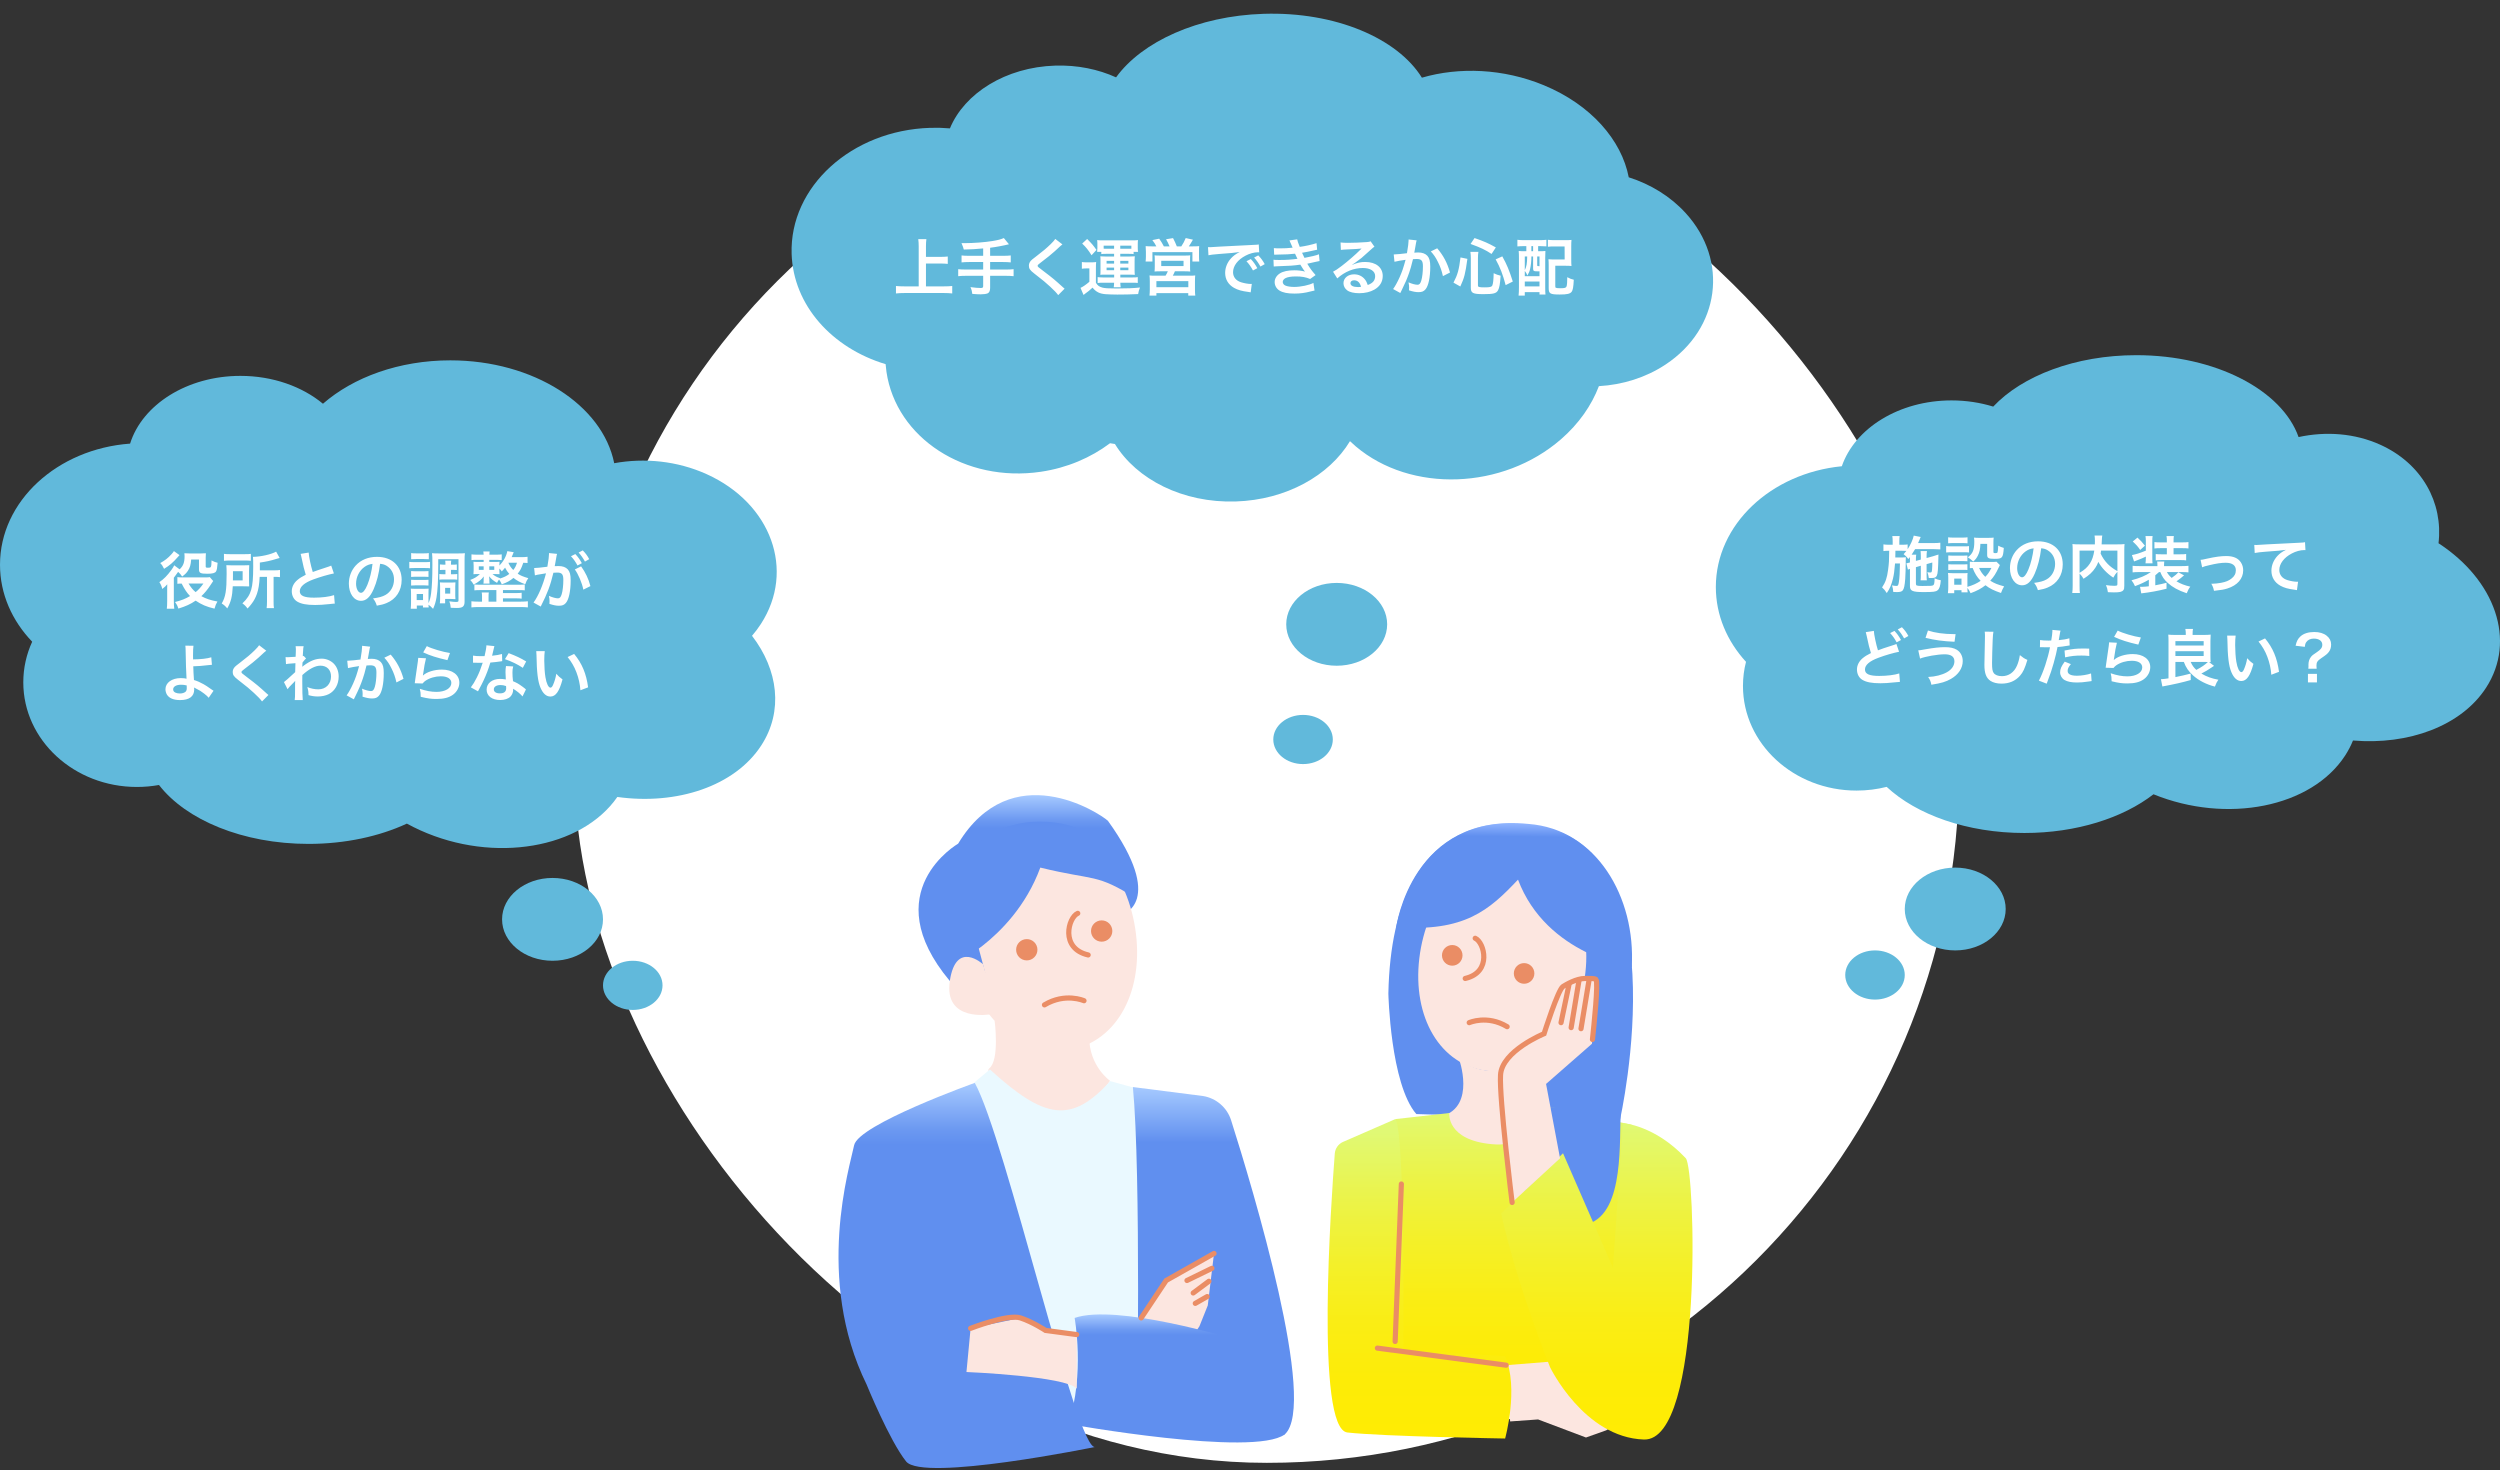
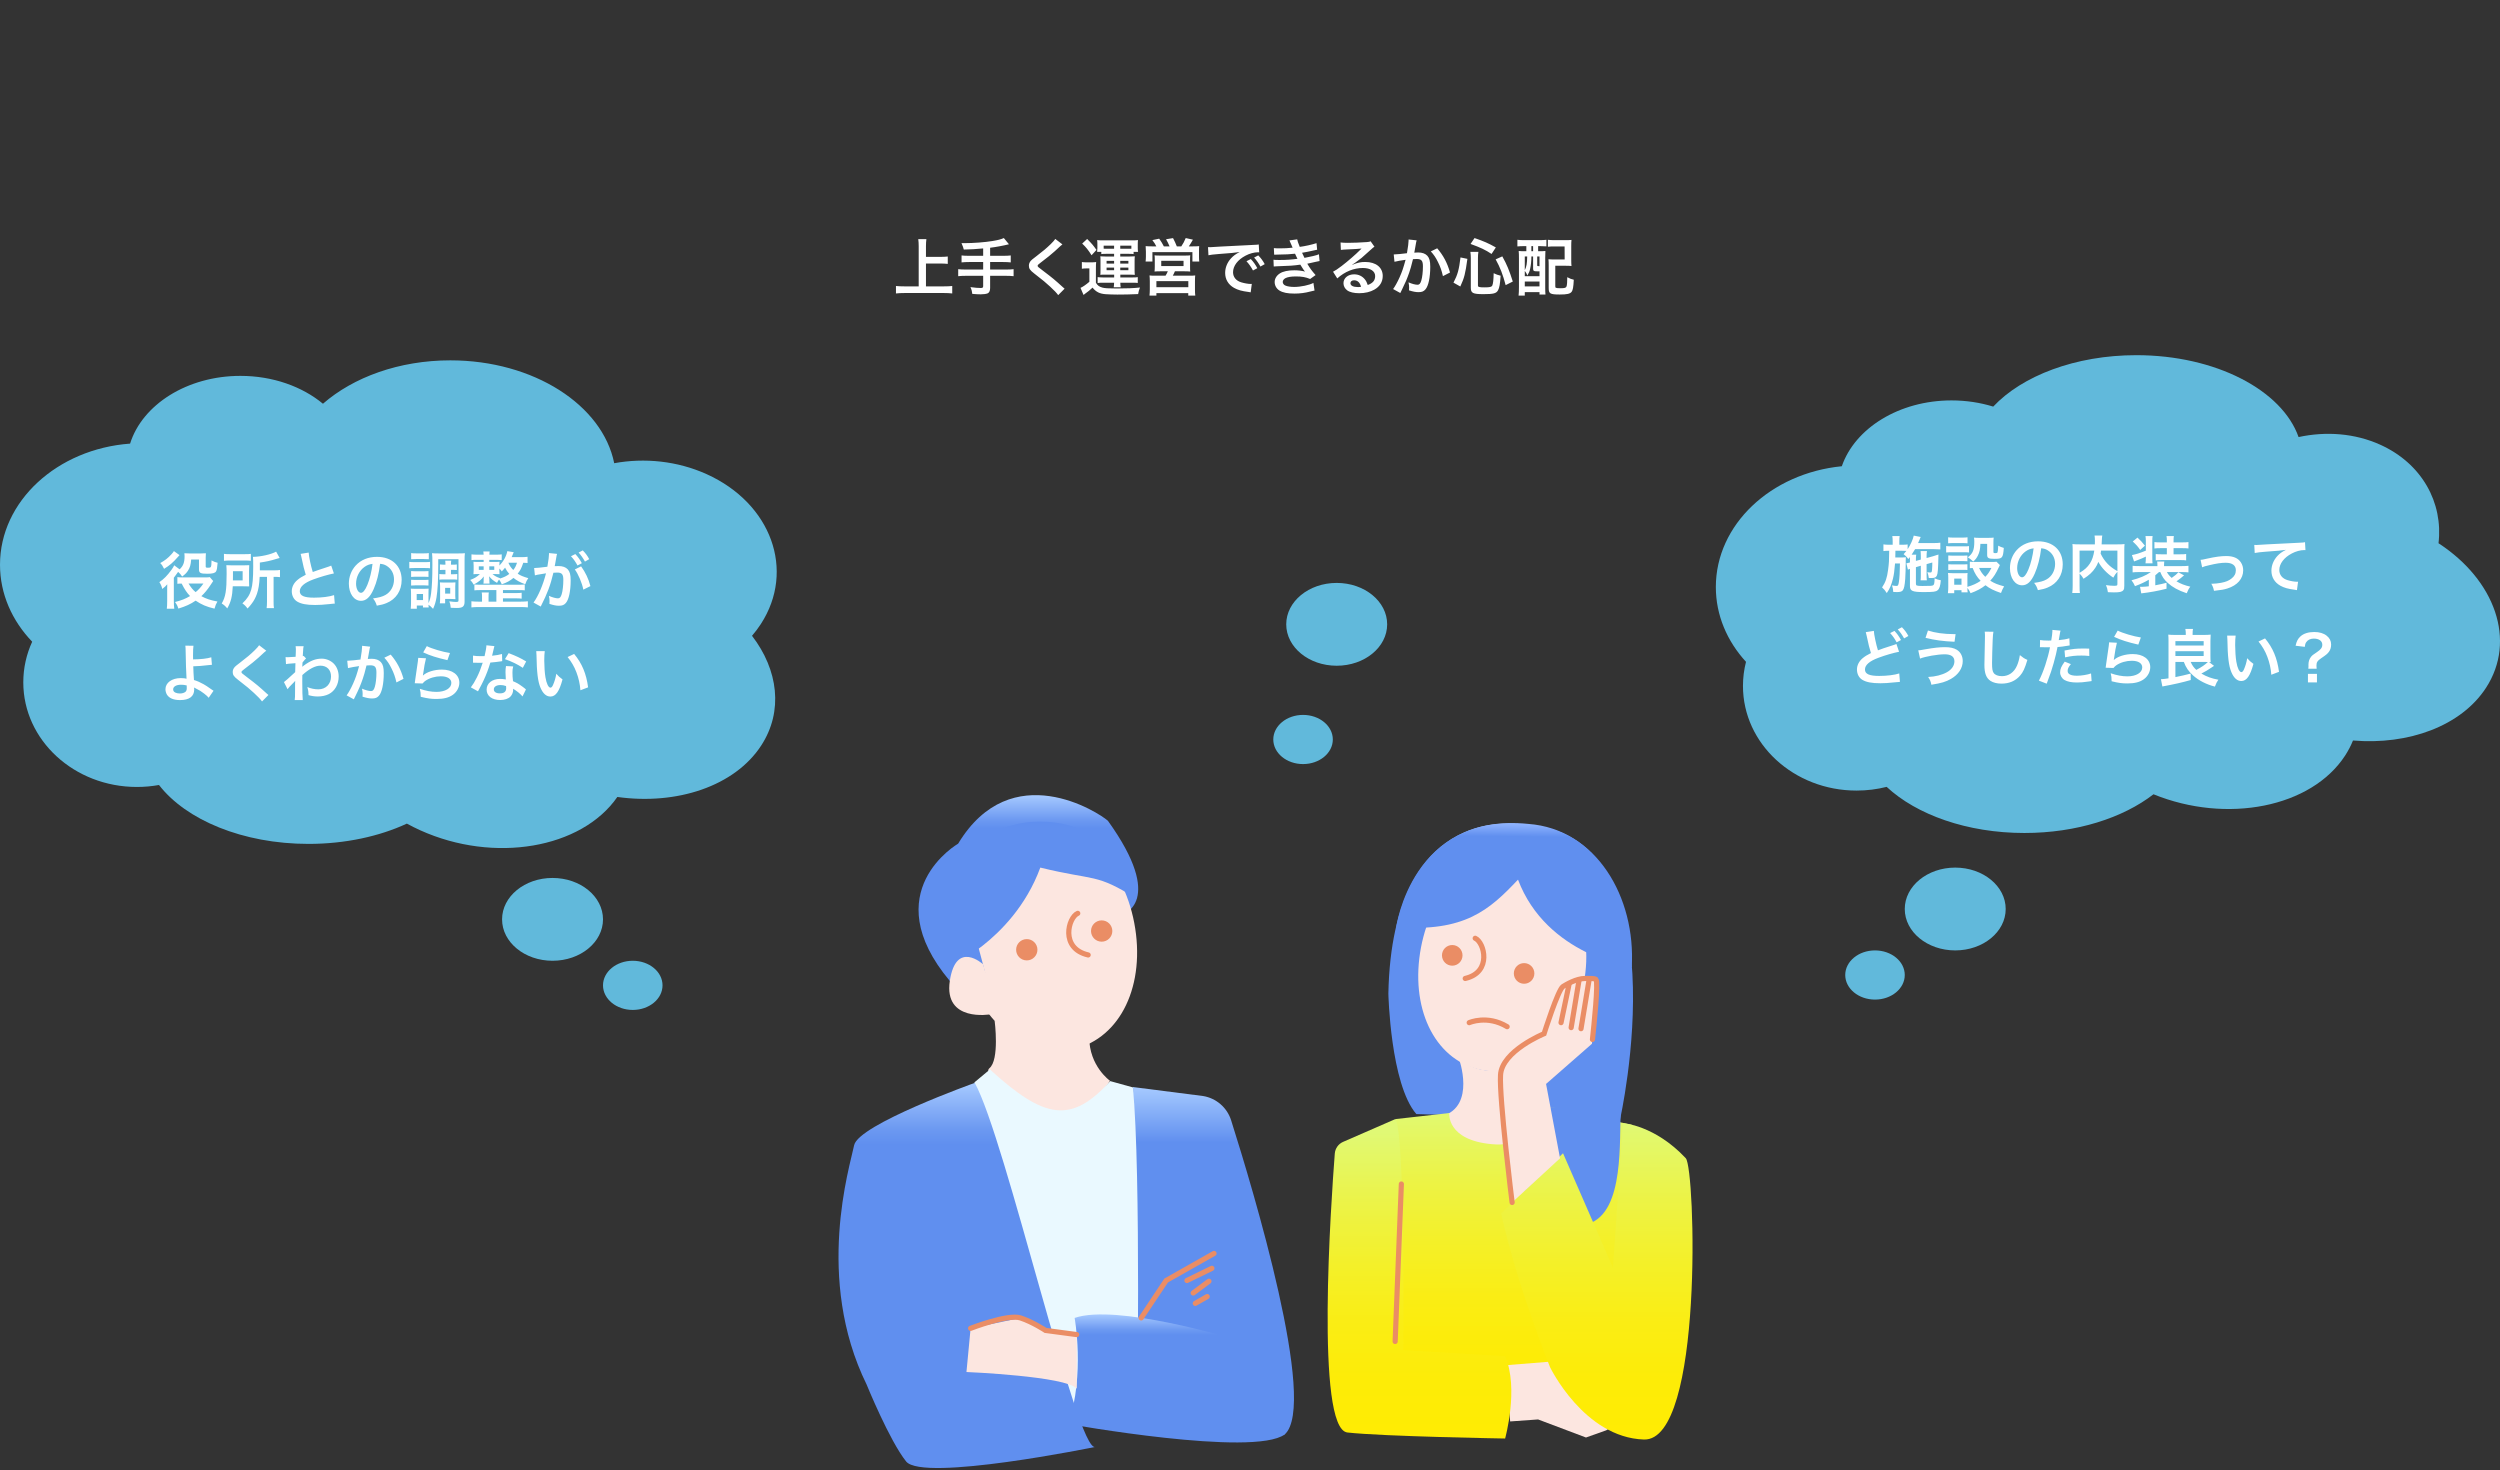
<svg xmlns="http://www.w3.org/2000/svg" width="966" height="568" viewBox="0 0 966 568" fill="none">
  <rect x="0" y="0" width="966" height="568" fill="#333333" stroke="none" />
-   <rect x="222" y="30.24" width="535" height="535" rx="267.5" fill="white" />
  <ellipse cx="755.5" cy="351.24" rx="19.5" ry="16" fill="#61B9DB" />
  <ellipse cx="724.5" cy="376.74" rx="11.5" ry="9.5" fill="#61B9DB" />
  <g clip-path="url(#clip0_653_93)">
    <path d="M588.144 318.69C588.144 318.69 538.008 308.599 536.465 383.898C536.465 383.898 537.236 418.831 547.264 430.475L625.94 432.804C625.94 432.804 651.394 320.243 588.144 318.69Z" fill="url(#paint0_linear_653_93)" />
    <path d="M563.73 409.042C563.73 409.042 570.402 427.378 557.289 431.259C557.289 431.259 558.832 449.113 577.344 449.89C595.856 450.666 603.569 432.035 603.569 432.035L593.542 429.706C593.542 429.706 585.142 419.848 591.66 410.804C591.66 410.804 574.798 418.66 563.73 409.05V409.042Z" fill="#FCE6E0" />
    <path d="M612.596 375.817C609.896 398.593 592.834 415.966 574.646 413.785C556.458 411.604 545.721 393.089 548.421 370.313C551.121 347.537 566.354 328.441 584.543 330.63C602.731 332.811 615.288 353.049 612.588 375.817H612.596Z" fill="#FCE6E0" />
    <path d="M590.587 318.363C545.5 313.74 539.5 358.24 539.5 358.24C565.921 360.246 575.483 351.629 586.559 339.888C597.635 369.24 630.5 373.74 630.5 373.74C632.151 346.648 616.767 320.32 590.587 318.363Z" fill="url(#paint1_linear_653_93)" />
    <path d="M559.989 430.087L539.163 432.416L538.777 544.588H620.539L630.952 434.744L599.327 427.758C599.327 427.758 594.313 443.672 576.573 442.119C558.832 440.567 559.989 430.087 559.989 430.087Z" fill="url(#paint2_linear_653_93)" />
    <path d="M583.515 549.246L594.314 548.47L612.826 555.456L620.678 552.662L635.195 542.259L601.256 525.958L581.973 527.51L583.515 549.246Z" fill="#FCE6E0" />
    <path d="M626.323 428.534L599.326 427.758C599.326 427.758 584.74 456.566 590.109 463.513C595.477 470.461 600.097 477.44 613.981 472.782C627.865 468.125 625.551 440.178 626.323 428.534Z" fill="#608FEF" />
    <path d="M627.094 433.968C627.094 433.968 639.436 434.745 651.391 447.553C655.086 451.512 658.333 557.009 635.193 556.233C612.053 555.456 598.941 528.286 598.941 528.286C598.941 528.286 586.214 496.847 580.043 468.901L603.954 445.612L623.238 489.86L627.094 433.968Z" fill="url(#paint3_linear_653_93)" />
    <path d="M539.163 432.416L518.97 441.219C517.149 442.01 515.915 443.749 515.761 445.737C514.365 463.863 508.186 552.118 520.643 553.515C534.527 555.068 581.579 555.844 581.579 555.844C581.579 555.844 586.978 536.437 581.579 524.017L542.241 521.688C542.241 521.688 543.012 437.073 539.155 432.416H539.163Z" fill="url(#paint4_linear_653_93)" />
    <path d="M584.287 464.631C581.75 445.737 579.883 427.991 580.045 413.785C582.984 407.016 588.715 402.381 596.629 399.424L603.956 381.181C607.852 378.48 612.071 377.463 616.683 378.464L615.141 403.305L597.4 418.831L602.799 447.553L584.287 464.631Z" fill="#FCE6E0" />
    <path d="M615.325 401.644C615.911 396.241 617.655 379.442 616.683 378.464C616.258 378.037 614.407 378.06 612.44 378.076C609.031 378.107 605.174 380.444 603.956 381.181C602.027 382.345 596.628 399.424 596.628 399.424C596.628 399.424 580.33 406.084 579.805 415.368C579.273 424.653 584.287 464.631 584.287 464.631" stroke="#EA8D65" stroke-width="2" stroke-miterlimit="10" stroke-linecap="round" />
    <path d="M610.898 397.483L613.984 378.852" stroke="#EA8D65" stroke-width="2" stroke-miterlimit="10" stroke-linecap="round" />
    <path d="M607.094 397.071L610.125 378.852" stroke="#EA8D65" stroke-width="2" stroke-miterlimit="10" stroke-linecap="round" />
    <path d="M603.184 395.154L606.269 380.405" stroke="#EA8D65" stroke-width="2" stroke-miterlimit="10" stroke-linecap="round" />
    <path d="M570.017 362.55C573.503 364.056 576.689 375.631 566.16 378.076" stroke="#EA8D65" stroke-width="2" stroke-miterlimit="10" stroke-linecap="round" />
    <path d="M567.703 395.154C567.703 395.154 574.645 392.049 582.358 396.707" stroke="#EA8D65" stroke-width="2" stroke-miterlimit="10" stroke-linecap="round" />
    <path d="M561.147 372.642C563.064 372.642 564.618 371.078 564.618 369.149C564.618 367.22 563.064 365.656 561.147 365.656C559.23 365.656 557.676 367.22 557.676 369.149C557.676 371.078 559.23 372.642 561.147 372.642Z" fill="#EA8D65" stroke="#EA8D65" stroke-miterlimit="10" />
    <path d="M588.912 379.628C590.829 379.628 592.383 378.065 592.383 376.135C592.383 374.206 590.829 372.642 588.912 372.642C586.995 372.642 585.441 374.206 585.441 376.135C585.441 378.065 586.995 379.628 588.912 379.628Z" fill="#EA8D65" stroke="#EA8D65" stroke-miterlimit="10" />
    <path d="M541.485 457.505L539.086 518.342" stroke="#EA8D65" stroke-width="2" stroke-miterlimit="10" stroke-linecap="round" />
-     <path d="M532.221 520.912L581.972 527.51" stroke="#EA8D65" stroke-width="2" stroke-miterlimit="10" stroke-linecap="round" />
  </g>
  <g clip-path="url(#clip1_653_93)">
    <path d="M370.221 325.992C370.221 325.992 338.067 344.478 367.005 379.04L381.474 387.881L433.724 353.32C433.724 353.32 450.604 348.497 428.097 317.151C424.657 314.04 390.815 291.953 370.221 325.992Z" fill="url(#paint5_linear_653_93)" />
    <path d="M372.072 366.654C374.885 390.236 392.666 408.225 411.621 405.966C430.575 403.707 441.764 384.538 438.951 360.955C436.138 337.373 420.262 317.601 401.307 319.867C382.353 322.126 369.266 343.08 372.08 366.654H372.072Z" fill="#FCE6E0" />
    <path d="M398.758 317.553C432.262 315.439 439.143 347.251 439.143 347.251C423.275 337.245 423.275 340.46 401.974 335.235C396.451 350.29 386.395 360.168 379.611 365.473C375.528 368.664 372.634 370.199 372.634 370.199C359.772 335.637 377.859 319.16 398.758 317.553Z" fill="#608FEF" />
    <path d="M380.672 375.825L371.83 369.395L377.722 364.749L380.672 375.825Z" fill="#608FEF" />
    <path d="M416.443 352.918C412.81 354.477 409.49 366.461 420.463 368.993" stroke="#EA8D65" stroke-width="2" stroke-miterlimit="10" stroke-linecap="round" />
-     <path d="M418.855 386.676C418.855 386.676 411.62 383.461 403.582 388.283" stroke="#EA8D65" stroke-width="2" stroke-miterlimit="10" stroke-linecap="round" />
    <path d="M425.688 363.367C427.685 363.367 429.305 361.747 429.305 359.75C429.305 357.752 427.685 356.133 425.688 356.133C423.69 356.133 422.07 357.752 422.07 359.75C422.07 361.747 423.69 363.367 425.688 363.367Z" fill="#EA8D65" stroke="#EA8D65" stroke-miterlimit="10" />
    <path d="M396.748 370.601C398.746 370.601 400.365 368.981 400.365 366.984C400.365 364.986 398.746 363.367 396.748 363.367C394.75 363.367 393.131 364.986 393.131 366.984C393.131 368.981 394.75 370.601 396.748 370.601Z" fill="#EA8D65" stroke="#EA8D65" stroke-miterlimit="10" />
    <path d="M384.338 394.512C384.338 394.512 386.299 409.575 382.28 412.79C378.261 416.005 404.787 431.276 410.414 431.276C416.041 431.276 424.883 424.043 428.902 417.612C428.902 417.612 420.864 411.986 420.864 400.734L384.338 394.512Z" fill="#FCE6E0" />
    <path d="M379.868 372.61C379.868 372.61 369.418 362.965 367.007 379.04C364.595 395.115 382.665 391.94 382.665 391.94L384.691 389.489L379.868 372.61Z" fill="#FCE6E0" />
    <path d="M376.5 418.24L412.245 550.241L449.8 547.83L438 420.24L429 417.74C413.94 434.355 403.606 432.475 382.5 413.24L376.5 418.24Z" fill="#EAF9FF" />
    <path d="M437.744 420.032L464.866 423.504C469.954 424.34 474.142 427.957 475.701 432.868C484.093 459.319 509.245 542.782 496.424 554.259L439.352 551.848C439.352 551.848 440.959 452.986 437.744 420.032Z" fill="url(#paint6_linear_653_93)" />
-     <path d="M440.959 509.249L450.605 494.781L469.093 484.333L466.682 504.426L463.466 512.464L450.605 531.754L435.332 530.147L440.959 509.249Z" fill="#FCE6E0" />
    <path d="M476.327 517.287C476.327 517.287 431.312 503.623 415.236 509.249C415.236 509.249 419.255 530.951 412.824 550.241C412.824 550.241 484.366 563.101 496.423 554.26C496.423 554.26 501.246 524.52 476.327 517.287Z" fill="url(#paint7_linear_653_93)" />
    <path d="M376.652 418.424C376.652 418.424 331.637 434.499 330.03 442.537C328.422 450.575 314.757 493.978 334.853 534.969C334.853 534.969 343.695 556.671 350.126 564.708C356.556 572.746 423.275 559.082 423.275 559.082C416.249 562.008 388.549 439.885 376.652 418.424Z" fill="url(#paint8_linear_653_93)" />
    <path d="M416.041 515.679L403.983 514.072L394.337 509.249L375.045 513.268L373.438 530.147C373.438 530.147 412.022 531.754 416.041 536.577V515.679Z" fill="#FCE6E0" />
    <path d="M469.093 484.333L450.605 494.781L440.959 509.249" stroke="#EA8D65" stroke-width="2" stroke-miterlimit="10" stroke-linecap="round" />
    <path d="M468.273 490.079L458.643 494.781" stroke="#EA8D65" stroke-width="2" stroke-miterlimit="10" stroke-linecap="round" />
    <path d="M467.132 495.079L461.055 499.604" stroke="#EA8D65" stroke-width="2" stroke-miterlimit="10" stroke-linecap="round" />
    <path d="M466.457 500.994L461.859 503.623" stroke="#EA8D65" stroke-width="2" stroke-miterlimit="10" stroke-linecap="round" />
    <path d="M375.045 513.268C375.045 513.268 389.514 507.642 394.337 509.249C399.16 510.857 403.983 514.072 403.983 514.072L416.041 515.679" stroke="#EA8D65" stroke-width="2" stroke-miterlimit="10" stroke-linecap="round" />
  </g>
  <path fill-rule="evenodd" clip-rule="evenodd" d="M825.482 137.24C801.939 137.24 781.356 145.217 770.18 157.112C765.192 155.568 759.756 154.72 754.068 154.72C733.786 154.72 716.717 165.503 711.68 180.156C684.279 182.845 663 202.712 663 226.822C663 237.726 667.353 247.763 674.656 255.735C673.888 258.728 673.482 261.849 673.482 265.058C673.482 287.382 693.135 305.479 717.379 305.479C721.403 305.479 725.3 304.981 729.002 304.047C740.541 314.798 760.079 321.866 782.241 321.866C802.37 321.866 820.336 316.035 832.108 306.909C860.457 318.426 893.128 312.005 906.154 291.954C907.383 290.063 908.394 288.116 909.195 286.129C930.615 287.945 950.981 280.571 960.611 265.748C972.439 247.541 964.128 224.164 942.241 209.908C944.087 194.255 935.884 179.134 919.727 171.838C909.875 167.389 898.716 166.594 888.17 168.883C881.802 150.78 856.154 137.24 825.482 137.24Z" fill="#61B9DB" />
  <path d="M742.204 218.6L740.308 219.152V225.44C740.308 225.92 740.404 226.136 740.644 226.232C740.98 226.376 741.676 226.424 742.78 226.424C746.14 226.424 746.716 226.376 747.052 226.088C747.388 225.848 747.484 225.224 747.532 223.472C748.612 223.928 748.9 224.024 749.932 224.216C749.74 226.448 749.404 227.504 748.684 228.08C747.988 228.656 747.124 228.776 743.26 228.776C738.988 228.776 738.004 228.344 738.004 226.472V219.8C737.692 219.896 737.452 219.992 737.212 220.112L736.612 217.664L736.876 217.616C737.428 217.52 737.5 217.496 738.004 217.352V216.176C738.004 215.816 738.004 215.6 737.98 215.24C737.764 215.528 737.668 215.648 737.38 216.008C736.732 215.12 736.324 214.712 735.556 214.136C736.108 213.536 736.276 213.344 736.636 212.864C736.084 212.816 735.796 212.816 734.956 212.816H732.388C732.364 215.048 732.364 215.048 732.34 215.408H734.596C735.412 215.408 735.892 215.384 736.42 215.312C736.396 215.504 736.372 216.392 736.372 216.536C736.372 216.8 736.372 217.04 736.372 217.304C736.372 217.4 736.372 217.496 736.372 217.616C736.372 219.128 736.276 222.248 736.18 223.64C735.988 226.256 735.724 227.528 735.196 228.152C734.836 228.584 734.164 228.776 733.06 228.776C732.892 228.776 732.892 228.776 732.196 228.752C731.932 228.728 731.932 228.728 731.548 228.728C731.476 227.6 731.38 227.048 731.068 226.184C731.212 226.232 731.332 226.232 731.404 226.256C732.004 226.352 732.364 226.4 732.724 226.4C733.396 226.4 733.516 226.208 733.732 224.864C733.972 223.328 734.116 220.688 734.14 217.712H732.244C732.004 220.616 731.812 222.08 731.428 223.64C730.876 225.92 730.18 227.552 729.052 229.16C728.428 228.176 727.948 227.6 727.228 226.976C728.572 224.984 729.172 223.232 729.556 220.184C729.916 217.472 729.94 216.752 729.988 212.816H729.724C728.884 212.816 728.212 212.864 727.756 212.936V210.344C728.452 210.464 728.908 210.488 729.964 210.488H731.332V209.24C731.332 208.376 731.284 207.752 731.188 207.128H734.02C733.924 207.8 733.9 208.232 733.9 209.24V210.488H734.932C735.964 210.488 736.492 210.464 737.116 210.368V212.216C738.22 210.56 739.228 208.28 739.468 206.96L742.18 207.488C742.06 207.656 741.94 207.944 741.772 208.4C741.7 208.568 741.532 208.952 741.148 209.84H747.268C748.324 209.84 749.116 209.792 749.74 209.696V212.288C749.164 212.24 748.156 212.192 747.292 212.192H739.996C739.54 212.96 739.204 213.512 738.652 214.328H740.428C740.332 214.952 740.308 215.216 740.308 216.2V216.728L742.204 216.224V214.928C742.204 214.064 742.156 213.344 742.108 212.936H744.58C744.484 213.392 744.436 213.968 744.436 214.808V215.624L746.86 214.952C746.98 214.928 747.268 214.832 747.7 214.688C747.916 214.616 748.108 214.544 748.276 214.496C748.708 214.4 748.732 214.376 749.02 214.256C748.9 220.088 748.78 221.552 748.396 222.416C748.06 223.136 747.556 223.352 746.212 223.352C746.044 223.352 746.044 223.352 745.276 223.328C745.18 222.416 745.036 221.864 744.724 221.072C745.18 221.168 745.54 221.216 745.876 221.216C746.38 221.216 746.452 221.072 746.548 220.064C746.62 219.224 746.644 218.384 746.644 217.352L744.436 217.976V222.248C744.436 223.328 744.46 223.688 744.532 224.24H742.108C742.18 223.616 742.204 223.28 742.204 222.248V218.6ZM771.436 217.04L772.756 218.336C772.612 218.576 772.612 218.576 772.276 219.32C771.244 221.552 770.356 222.968 769.036 224.384C770.668 225.416 771.772 225.848 774.388 226.568C773.836 227.528 773.524 228.152 773.188 229.136C770.38 228.176 768.82 227.408 767.188 226.136C765.58 227.408 763.876 228.32 761.428 229.208C761.044 228.344 760.708 227.792 760.204 227.168C760.204 227.984 760.228 228.272 760.3 228.872H757.924V228.056H755.116V229.208H752.668C752.764 228.464 752.812 227.696 752.812 226.832V223.304C752.812 222.536 752.788 221.984 752.692 221.408C753.292 221.456 753.796 221.48 754.54 221.48H758.668C759.604 221.48 759.868 221.48 760.276 221.408C760.204 221.936 760.204 222.248 760.204 223.16V226.76C762.34 226.136 763.9 225.416 765.316 224.432C763.852 222.896 763.156 221.744 762.22 219.464C761.74 219.488 761.524 219.488 761.14 219.56V217.016C761.62 217.112 762.052 217.136 762.676 217.136H769.756C770.668 217.136 771.1 217.112 771.436 217.04ZM769.492 219.44H764.716C765.316 220.832 765.988 221.792 767.116 222.896C768.148 221.816 768.652 221.096 769.492 219.44ZM755.116 223.568V225.944H757.924V223.568H755.116ZM752.764 209.936V207.608C753.412 207.704 753.796 207.728 754.78 207.728H758.236C759.22 207.728 759.604 207.704 760.252 207.608V209.936C759.604 209.864 759.1 209.84 758.236 209.84H754.78C753.916 209.84 753.364 209.864 752.764 209.936ZM751.996 213.488V210.992C752.572 211.088 753.028 211.112 753.94 211.112H758.884C759.892 211.112 760.3 211.088 760.828 211.016V213.488C760.324 213.416 760.012 213.392 759.004 213.392H753.94C753.076 213.392 752.572 213.416 751.996 213.488ZM752.812 216.872V214.64C753.268 214.688 753.628 214.712 754.396 214.712H758.668C759.46 214.712 759.772 214.688 760.204 214.64V216.872C759.676 216.824 759.388 216.8 758.668 216.8H754.396C753.628 216.8 753.292 216.824 752.812 216.872ZM752.812 220.256V218.024C753.268 218.072 753.628 218.096 754.396 218.096H758.668C759.46 218.096 759.772 218.072 760.204 218.024V220.256C759.652 220.184 759.412 220.184 758.62 220.184H754.372C753.628 220.184 753.316 220.208 752.812 220.256ZM767.836 210.152H765.22C765.148 212.24 764.908 213.368 764.236 214.712C763.756 215.648 763.3 216.248 762.46 216.992C761.764 216.32 761.068 215.768 760.372 215.336C762.268 213.944 762.868 212.48 762.868 209.336C762.868 208.592 762.844 208.352 762.748 207.728C763.372 207.8 763.9 207.824 764.644 207.824H768.316C769.156 207.824 769.732 207.8 770.356 207.728C770.284 208.256 770.26 208.88 770.26 209.768V213.32C770.26 213.632 770.428 213.728 771.004 213.728C771.964 213.728 771.964 213.728 772.108 210.848C772.828 211.232 773.452 211.496 774.268 211.712C773.98 215.648 773.716 215.936 770.668 215.936C768.34 215.936 767.836 215.648 767.836 214.376V210.152ZM788.716 211.856C788.26 215.624 787.42 218.936 786.22 221.648C784.852 224.744 783.316 226.16 781.348 226.16C778.612 226.16 776.644 223.376 776.644 219.512C776.644 216.872 777.58 214.4 779.284 212.528C781.3 210.32 784.132 209.168 787.54 209.168C793.3 209.168 797.044 212.672 797.044 218.072C797.044 222.224 794.884 225.536 791.212 227.024C790.06 227.504 789.124 227.744 787.444 228.032C787.036 226.76 786.748 226.232 785.98 225.224C788.188 224.936 789.628 224.552 790.756 223.904C792.844 222.752 794.092 220.472 794.092 217.904C794.092 215.6 793.06 213.728 791.14 212.576C790.396 212.144 789.772 211.952 788.716 211.856ZM785.788 211.88C784.54 212.024 783.676 212.36 782.692 213.056C780.676 214.496 779.428 216.968 779.428 219.536C779.428 221.504 780.268 223.064 781.324 223.064C782.116 223.064 782.932 222.056 783.796 219.992C784.708 217.832 785.5 214.592 785.788 211.88ZM818.164 225.584V220.952C817.564 221.576 817.06 222.272 816.58 223.208C814.084 221.552 812.02 219.368 810.796 217.112C810.46 218 810.124 218.672 809.644 219.392C808.516 221.096 807.244 222.272 805.084 223.64C804.748 222.992 804.22 222.32 803.548 221.624V226.28C803.548 227.768 803.572 228.488 803.668 229.136H800.716C800.836 228.32 800.884 227.384 800.884 226.232V212.552C800.884 211.568 800.86 210.896 800.788 210.224C801.652 210.32 802.324 210.344 803.572 210.344H809.452C809.476 209.792 809.476 209.456 809.476 209.048C809.476 208.088 809.428 207.56 809.332 206.936H812.332C812.236 207.368 812.212 207.584 812.188 208.136C812.164 208.472 812.164 208.472 812.116 209.456C812.092 209.96 812.092 209.96 812.068 210.344H818.188C819.508 210.344 820.108 210.32 820.924 210.224C820.852 210.872 820.828 211.544 820.828 212.552V226.304C820.828 227.312 820.756 227.672 820.468 228.032C819.94 228.704 819.076 228.896 816.82 228.896C816.172 228.896 815.452 228.872 814.492 228.824C814.324 227.624 814.156 227.024 813.748 226.088C814.948 226.256 815.932 226.352 816.868 226.352C818.044 226.352 818.164 226.28 818.164 225.584ZM818.164 212.744H811.852C811.78 213.344 811.756 213.464 811.684 213.896C812.356 215.384 813.316 216.776 814.396 217.88C815.428 218.936 816.532 219.752 818.164 220.688V212.744ZM803.548 212.744V221.336C805.492 220.184 806.596 219.176 807.532 217.736C808.396 216.392 808.924 214.832 809.236 212.744H803.548ZM834.748 221.048H834.244C833.788 221.48 833.5 221.72 832.804 222.296V226.16C834.388 225.872 836.164 225.464 837.148 225.176V227.48C833.98 228.296 830.716 228.896 827.38 229.28L826.9 226.736C827.332 226.736 827.38 226.736 827.908 226.736C828.364 226.736 829.3 226.664 830.308 226.544V224C828.7 224.96 827.068 225.704 824.956 226.496C824.596 225.632 824.284 225.128 823.612 224.216C826.78 223.4 828.964 222.488 831.1 221.048H826.66C825.508 221.048 824.836 221.072 824.044 221.168V218.624C824.812 218.72 825.556 218.744 826.756 218.744H833.62V218.36C833.62 217.784 833.596 217.424 833.524 216.968H836.284C836.212 217.4 836.188 217.76 836.188 218.384V218.744H843.028C844.156 218.744 844.996 218.696 845.62 218.624V221.168C844.828 221.072 844.132 221.048 843.004 221.048H837.292C837.772 221.936 838.204 222.464 839.14 223.304C840.436 222.392 840.94 221.984 841.708 221.12L843.916 222.32C842.644 223.424 841.948 223.976 840.988 224.624C842.62 225.584 844.252 226.208 846.34 226.688C845.788 227.384 845.452 228.008 844.948 229.232C841.684 228.128 839.524 226.952 837.604 225.224C836.236 223.976 835.42 222.8 834.748 221.048ZM829.156 215.48V215.072C828.172 215.552 827.38 215.888 825.94 216.44C825.22 216.704 825.124 216.728 824.596 216.944L823.78 214.472C825.46 214.16 826.684 213.776 829.156 212.768V209.144C829.156 208.304 829.108 207.728 829.012 207.128H831.772C831.676 207.656 831.652 208.112 831.652 209.144V215.48C831.652 216.824 831.676 217.112 831.748 217.664H829.012C829.108 217.04 829.156 216.416 829.156 215.48ZM837.268 211.808H834.844C833.812 211.808 833.14 211.832 832.468 211.928V209.456C833.14 209.552 833.764 209.576 834.844 209.576H837.268V209.024C837.268 208.136 837.244 207.68 837.124 207.128H839.98C839.884 207.656 839.86 208.088 839.86 208.976V209.576H843.22C844.3 209.576 844.948 209.552 845.62 209.456V211.928C844.972 211.832 844.348 211.808 843.22 211.808H839.86V214.184H842.476C843.58 214.184 844.108 214.16 844.732 214.064V216.536C844.18 216.44 843.628 216.416 842.548 216.416H835.324C834.412 216.416 833.548 216.464 832.972 216.536V214.088C833.548 214.16 834.172 214.184 835.18 214.184H837.268V211.808ZM824.092 209.24L825.916 207.728C827.212 208.928 827.62 209.36 828.796 210.848L826.972 212.504C826.012 211.112 825.508 210.536 824.092 209.24ZM850.9 219.2L850.3 216.32C850.972 216.272 850.972 216.272 852.796 215.864C856.06 215.144 858.22 214.856 860.212 214.856C862.948 214.856 864.796 215.648 865.876 217.304C866.476 218.216 866.764 219.224 866.764 220.4C866.764 223.592 864.508 226.184 860.692 227.384C859.204 227.84 858.604 227.936 855.484 228.296C855.244 227.096 855.052 226.64 854.452 225.56C854.62 225.56 854.716 225.56 854.812 225.56C855.7 225.56 857.044 225.416 858.22 225.2C860.092 224.84 861.148 224.408 862.228 223.568C863.38 222.704 863.932 221.648 863.932 220.328C863.932 218.456 862.54 217.448 859.996 217.448C858.34 217.448 856.492 217.712 853.684 218.384C852.148 218.744 851.716 218.864 850.9 219.2ZM871.22 213.68L871.052 210.56C871.58 210.584 871.844 210.584 871.964 210.584C872.396 210.584 872.396 210.584 875.924 210.344C877.268 210.272 881.252 210.056 887.9 209.744C889.868 209.648 890.228 209.624 890.66 209.504L890.828 212.576C890.564 212.552 890.564 212.552 890.324 212.552C888.884 212.552 887.108 213.032 885.572 213.848C882.524 215.432 880.724 217.832 880.724 220.256C880.724 222.128 881.9 223.568 883.916 224.168C885.092 224.528 886.628 224.792 887.492 224.792C887.516 224.792 887.732 224.792 887.972 224.768L887.54 228.032C887.252 227.96 887.132 227.936 886.724 227.888C884.084 227.552 882.572 227.12 881.108 226.304C878.9 225.056 877.676 223.016 877.676 220.52C877.676 218.48 878.492 216.464 879.956 214.856C880.868 213.872 881.732 213.248 883.292 212.456C881.348 212.744 880.412 212.816 875.204 213.2C873.596 213.32 872.156 213.488 871.22 213.68ZM720.936 244.256L724.056 243.776C724.056 244.928 724.992 249.344 725.64 251.288C727.128 250.712 728.04 250.4 731.064 249.44C732.336 249.032 732.336 249.032 732.768 248.816L733.8 251.84C731.712 252.248 728.568 253.136 725.88 254.144C722.376 255.44 720.624 256.952 720.624 258.68C720.624 260.432 722.256 261.176 726.12 261.176C729.12 261.176 732.072 260.816 733.872 260.216L734.136 263.48C733.632 263.504 733.464 263.528 732.192 263.648C729.6 263.912 728.256 264.008 726.576 264.008C723.24 264.008 721.152 263.6 719.616 262.688C718.296 261.896 717.528 260.432 717.528 258.68C717.528 257.096 718.296 255.56 719.664 254.384C720.6 253.616 721.368 253.112 722.928 252.344C722.376 250.592 721.92 248.816 721.32 245.84C721.056 244.64 721.056 244.616 720.936 244.256ZM730.344 244.616L732.024 243.776C733.08 244.904 733.728 245.816 734.544 247.304L732.864 248.192C732.072 246.728 731.4 245.768 730.344 244.616ZM737.4 245.744L735.744 246.68C735.024 245.36 734.232 244.232 733.296 243.2L734.904 242.36C735.984 243.464 736.656 244.376 737.4 245.744ZM744.024 246.464L744.96 243.632C747.624 244.52 751.176 245.024 754.968 245.024C755.088 245.024 755.352 245.024 755.64 245.024L755.232 247.976C750.864 247.784 747.552 247.352 744.024 246.464ZM741.912 254.48L741.216 251.288C741.84 251.264 741.84 251.264 744 250.88C747.408 250.28 749.496 250.064 751.536 250.064C753.48 250.064 754.968 250.376 756.072 251.048C757.56 251.936 758.4 253.544 758.4 255.44C758.4 258.176 756.744 260.672 753.84 262.328C751.872 263.456 750.192 263.96 746.28 264.584C746.04 263.312 745.776 262.712 745.032 261.584C747.816 261.464 750.408 260.792 752.256 259.76C754.152 258.704 755.184 257.192 755.184 255.536C755.184 253.736 753.912 252.824 751.416 252.824C748.704 252.824 743.904 253.664 741.912 254.48ZM766.896 244.064L770.256 244.112C770.112 244.808 770.064 245.504 769.968 247.352C769.872 249.584 769.728 254.456 769.728 256.16C769.728 258.44 769.872 259.304 770.352 260.024C770.904 260.816 772.056 261.272 773.568 261.272C776.16 261.272 778.248 259.808 779.376 257.168C779.904 255.92 780.216 254.792 780.48 253.136C781.776 254.192 782.208 254.456 783.384 254.984C782.424 258.224 781.704 259.784 780.528 261.104C778.728 263.144 776.352 264.152 773.328 264.152C771.672 264.152 770.136 263.768 769.128 263.096C767.472 261.992 766.776 260.144 766.776 256.928C766.776 255.68 766.824 253.28 766.968 247.256C766.992 246.536 766.992 246.032 766.992 245.696C766.992 245.024 766.968 244.688 766.896 244.064ZM788.232 250.088L788.28 247.304C789.144 247.448 790.104 247.52 791.496 247.52C791.784 247.52 792.048 247.52 792.6 247.496C792.816 246.344 793.056 244.496 793.056 243.824C793.056 243.728 793.056 243.584 793.032 243.392L796.2 243.68C796.032 244.232 796.032 244.232 795.744 245.984C795.624 246.656 795.6 246.8 795.504 247.352C797.28 247.184 798.408 246.992 799.608 246.632L799.728 249.392C799.536 249.416 799.536 249.416 798.96 249.512C797.736 249.752 795.816 249.992 795.024 250.016C794.76 251.504 794.16 254.048 793.536 256.232C792.84 258.728 792.432 259.928 790.848 264.176L787.824 263C789.48 259.952 791.328 254.36 792.12 250.088C791.952 250.112 791.856 250.112 791.808 250.112H790.416C790.296 250.112 790.056 250.112 789.648 250.088C789.216 250.064 788.88 250.064 788.688 250.064C788.568 250.064 788.448 250.064 788.232 250.088ZM807.264 250.616L807.312 253.472C806.16 253.352 805.488 253.304 804.288 253.304C801.912 253.304 800.328 253.472 797.952 254L797.736 251.36C801.144 250.712 802.296 250.592 804.888 250.592C805.536 250.592 805.752 250.592 807.264 250.616ZM797.808 255.656L800.184 256.616C799.224 257.816 798.936 258.416 798.936 259.256C798.936 260.48 800.136 261.104 802.536 261.104C804.288 261.104 806.592 260.72 807.984 260.216L808.2 263.168C807.768 263.216 807.576 263.24 807.024 263.336C805.032 263.624 803.976 263.72 802.56 263.72C800.424 263.72 798.888 263.408 797.736 262.76C796.704 262.16 796.032 261.008 796.032 259.808C796.032 258.536 796.488 257.456 797.808 255.656ZM816.888 246.08L818.28 243.656C819.936 244.568 824.52 245.936 827.232 246.32L826.248 249.08C822.144 248.144 819.624 247.352 816.888 246.08ZM814.968 248.192L817.968 248.36C817.608 249.68 817.2 251.912 816.888 254.264C816.84 254.6 816.84 254.6 816.768 254.96L816.816 255.008C818.208 253.664 821.184 252.728 824.088 252.728C828.168 252.728 830.856 254.744 830.856 257.816C830.856 259.568 829.92 261.344 828.384 262.448C826.824 263.576 824.832 264.08 822.048 264.08C819.984 264.08 818.664 263.912 815.928 263.24C815.904 261.752 815.856 261.272 815.568 260.144C817.92 260.96 819.984 261.344 822.024 261.344C825.408 261.344 827.76 259.928 827.76 257.888C827.76 256.28 826.248 255.32 823.704 255.32C821.568 255.32 819.336 255.968 817.728 257.072C817.296 257.384 817.152 257.528 816.648 258.104L813.624 258.008C813.696 257.576 813.696 257.48 813.816 256.568C814.008 255.08 814.392 252.416 814.824 249.584C814.92 249.008 814.944 248.72 814.968 248.192ZM843.84 255.776H840.576V261.632C842.832 261.176 844.608 260.768 846.48 260.264L846.504 262.76C843.36 263.672 840.168 264.392 835.536 265.256L834.984 262.448C836.328 262.352 836.688 262.304 837.912 262.112V247.592C837.912 246.656 837.888 245.912 837.816 245.216C838.464 245.288 839.304 245.336 840.192 245.336H844.584V244.736C844.584 244.184 844.536 243.632 844.416 243.032H847.368C847.272 243.536 847.224 244.016 847.224 244.76V245.336H851.832C852.744 245.336 853.536 245.288 854.208 245.216C854.16 245.672 854.112 246.704 854.112 247.64V253.448C854.112 254.576 854.136 255.2 854.208 255.848C853.92 255.824 853.848 255.824 853.584 255.824L855.504 257.288C855.144 257.504 855.144 257.504 854.496 257.96C853.224 258.848 852.024 259.544 850.608 260.264C852.696 261.488 854.616 262.184 857.184 262.64C856.584 263.504 856.344 263.984 855.84 265.304C852.6 264.488 849.6 262.976 847.392 260.984C845.664 259.424 844.632 257.936 843.84 255.776ZM852.096 255.776H846.48C847.08 257.12 847.632 257.912 848.664 258.848C850.872 257.672 851.928 256.928 853.128 255.8C852.504 255.776 852.36 255.776 852.096 255.776ZM840.576 247.736V249.44H851.496V247.736H840.576ZM840.576 251.624V253.472H851.496V251.624H840.576ZM860.568 245.6H863.856C863.736 246.488 863.664 247.664 863.664 249.248C863.664 251.336 863.856 254.216 864.12 255.68C864.528 258.176 865.296 259.712 866.064 259.712C866.424 259.712 866.76 259.352 867.048 258.68C867.624 257.384 868.056 255.944 868.32 254.336C869.16 255.296 869.544 255.656 870.72 256.52C869.472 261.2 868.08 263.144 866.04 263.144C864.432 263.144 863.136 261.968 862.176 259.664C861.192 257.264 860.76 253.784 860.664 247.136C860.64 246.296 860.64 246.128 860.568 245.6ZM872.688 247.88L875.208 246.68C878.232 250.304 879.912 254.312 880.608 259.592L877.632 260.72C877.488 258.464 876.936 255.968 876.096 253.784C875.28 251.6 874.128 249.656 872.688 247.88ZM895.152 258.392H891.936C891.984 257.984 892.008 257.696 892.008 257.384L891.984 256.928C891.984 255.656 892.296 254.672 892.968 253.808C893.472 253.208 893.664 253.04 895.224 252.008C896.784 250.976 897.336 250.232 897.336 249.128C897.336 247.664 896.064 246.752 894.024 246.752C892.776 246.752 891.72 247.256 891.144 248.12C890.808 248.624 890.664 249.032 890.568 249.944L887.016 249.512C887.4 247.76 887.88 246.848 888.912 245.888C890.136 244.784 891.96 244.208 894.216 244.208C896.232 244.208 897.84 244.688 899.04 245.648C900.168 246.536 900.744 247.664 900.744 249.008C900.744 250.16 900.48 251.072 899.904 251.84C899.352 252.608 898.896 252.992 896.952 254.312C895.464 255.32 895.08 255.896 895.08 257.168C895.08 257.552 895.104 257.936 895.152 258.392ZM891.792 260.384H895.272V263.672H891.792V260.384Z" fill="white" />
  <ellipse cx="516.5" cy="241.24" rx="19.5" ry="16" fill="#61B9DB" />
  <ellipse cx="503.5" cy="285.74" rx="11.5" ry="9.5" fill="#61B9DB" />
-   <path fill-rule="evenodd" clip-rule="evenodd" d="M488.273 5.339C462.886 6.135 441.234 16.103 431.247 29.895C424.379 26.765 416.308 25.083 407.723 25.352C388.607 25.951 372.647 36.045 367.053 49.606C364.553 49.39 362.004 49.317 359.419 49.398C329.039 50.351 305.071 72.144 305.884 98.076C306.507 117.964 321.527 134.51 342.199 140.712C342.273 141.702 342.383 142.696 342.53 143.692C346.303 169.307 372.997 186.59 402.152 182.295C412.349 180.792 421.496 176.85 428.919 171.261C429.546 171.364 430.176 171.464 430.807 171.562C439.21 185.266 457.079 194.409 477.466 193.77C496.989 193.158 513.644 183.738 521.633 170.468C522.352 171.159 523.101 171.835 523.879 172.493C545.197 190.536 580.708 189.287 603.195 169.705C610.114 163.68 614.994 156.62 617.813 149.209C626.924 148.684 635.904 145.939 643.601 140.837C664.588 126.926 668.079 100.761 651.4 82.395C645.456 75.85 637.752 71.179 629.347 68.507C626.572 54.136 614.793 40.498 596.565 32.945C580.935 26.469 563.81 25.811 549.423 30.019C539.966 14.798 516 4.469 488.273 5.339Z" fill="#61B9DB" />
  <path d="M357.792 101.824V110.656H364.704C365.976 110.656 367.056 110.608 367.944 110.512V113.392C366.936 113.272 365.952 113.224 364.752 113.224H349.512C348.384 113.224 347.28 113.272 346.2 113.392V110.512C347.136 110.608 348.144 110.656 349.512 110.656H354.984V95.152C354.984 94.096 354.936 93.376 354.816 92.392H357.96C357.84 93.28 357.792 94.072 357.792 95.152V99.256H363.432C364.488 99.256 365.352 99.208 366.216 99.112V101.968C365.352 101.872 364.44 101.824 363.432 101.824H357.792ZM379.896 98.848V95.992C376.752 96.28 375.552 96.352 372.408 96.424C372.144 95.44 372.144 95.44 371.52 93.952C372.048 93.952 372.336 93.952 372.696 93.952C376.128 93.952 380.568 93.616 383.448 93.136C385.728 92.752 386.592 92.536 387.888 91.984L389.856 94.384C387.792 94.912 384.528 95.512 382.584 95.728V98.848H387.552C388.92 98.848 389.76 98.8 390.552 98.704V101.392C389.736 101.296 388.824 101.248 387.6 101.248H382.584V104.152H388.728C390.072 104.152 390.864 104.104 391.656 104.008V106.72C390.816 106.624 390.024 106.576 388.728 106.576H382.584V111.28C382.584 112.336 382.248 113.08 381.648 113.344C381.096 113.584 380.064 113.728 378.96 113.728C378.24 113.728 377.064 113.68 375.696 113.56C375.576 112.504 375.432 111.952 374.976 110.944C376.704 111.184 378 111.28 378.984 111.28C379.68 111.28 379.896 111.112 379.896 110.536V106.576H373.2C371.88 106.576 371.088 106.624 370.248 106.72V104.008C371.04 104.104 371.832 104.152 373.2 104.152H379.896V101.248H374.544C373.488 101.248 372.36 101.296 371.544 101.392V98.704C372.336 98.8 373.152 98.848 374.52 98.848H379.896ZM407.76 92.32L410.52 94.432C410.112 94.72 409.656 95.128 407.568 97.072C406.344 98.2 404.664 99.544 401.856 101.68C401.112 102.232 400.944 102.424 400.944 102.688C400.944 103.048 400.992 103.096 403.104 104.68C406.848 107.512 407.544 108.112 410.664 110.944C410.904 111.184 411.048 111.304 411.36 111.544L408.888 114.04C408.264 113.176 407.4 112.264 405.768 110.752C404.064 109.168 403.272 108.52 399.576 105.64C397.992 104.416 397.56 103.768 397.56 102.664C397.56 101.944 397.824 101.296 398.352 100.72C398.664 100.384 398.688 100.36 400.464 98.992C403.056 97.024 404.4 95.872 406.008 94.312C407.088 93.232 407.352 92.92 407.76 92.32ZM430.488 98.08H427.32C426.576 98.08 426.096 98.104 425.544 98.176V97.312H423.936C424.008 96.808 424.032 96.424 424.032 95.848V94.36C424.032 93.76 424.008 93.256 423.936 92.776C424.632 92.848 425.232 92.872 426.264 92.872H437.448C438.408 92.872 438.984 92.848 439.728 92.776C439.656 93.232 439.632 93.664 439.632 94.312V95.752C439.632 96.4 439.656 96.856 439.752 97.312H438.024V98.176C437.472 98.104 437.112 98.08 436.272 98.08H432.864V99.112H436.536C437.544 99.112 437.952 99.088 438.504 99.04C438.432 99.592 438.408 100.048 438.408 100.816V104.44C438.408 105.232 438.432 105.64 438.504 106.192C437.712 106.144 437.28 106.12 436.536 106.12H432.888V107.2H437.712C438.696 107.2 439.104 107.176 439.632 107.08V109.336C439.032 109.264 438.624 109.24 437.64 109.24H432.888C432.912 110.032 432.936 110.416 433.032 110.992H430.344C430.44 110.344 430.464 110.056 430.488 109.24H426.048C425.208 109.24 424.704 109.264 424.128 109.36V107.08C424.704 107.152 425.352 107.2 426.024 107.2H430.512V106.12H427.08C426.192 106.12 425.88 106.12 425.16 106.192C425.232 105.64 425.232 105.4 425.232 104.44V100.816C425.232 99.76 425.232 99.568 425.16 99.04C425.736 99.088 426.168 99.112 427.08 99.112H430.488V98.08ZM430.488 96.112V94.936H426.456V96.088C426.72 96.112 426.888 96.112 427.2 96.112H430.488ZM432.864 96.112H436.512C436.68 96.112 436.68 96.112 437.16 96.112V94.936H432.864V96.112ZM430.488 100.792H427.584V101.848H430.488V100.792ZM432.864 100.792V101.848H436.008V100.792H432.864ZM430.488 103.408H427.584V104.416H430.488V103.408ZM432.864 103.408V104.416H436.008V103.408H432.864ZM418.152 94.12L420.072 92.344C421.992 94.264 422.376 94.744 423.672 96.568L421.776 98.632C420.504 96.592 419.592 95.464 418.152 94.12ZM418.032 103.84V101.248C418.68 101.344 419.064 101.368 419.952 101.368H421.728C422.424 101.368 422.976 101.344 423.552 101.248C423.48 101.992 423.456 102.568 423.456 103.864V109.24C424.08 110.296 424.68 110.752 425.904 111.112C426.792 111.376 428.232 111.472 431.448 111.472C435.384 111.472 438.192 111.352 440.496 111.088C440.088 112.12 439.92 112.672 439.776 113.632C436.536 113.776 434.52 113.824 431.736 113.824C430.296 113.824 428.256 113.752 427.272 113.68C424.92 113.512 423.504 112.816 422.16 111.136C420.984 112.216 420.456 112.672 419.376 113.416C419.184 113.56 418.944 113.752 418.68 113.968L417.504 111.232C418.392 110.848 419.496 110.104 420.936 108.88V103.72H419.664C419.016 103.72 418.68 103.744 418.032 103.84ZM445.224 95.2H446.808C446.4 94.36 445.992 93.712 445.272 92.776L447.912 92.224C448.632 93.232 449.232 94.24 449.712 95.2H451.92C451.632 94.432 451.08 93.328 450.576 92.44L453.264 92.008C453.744 92.92 454.368 94.24 454.728 95.2H456.456C457.104 94.264 457.728 93.088 458.16 91.984L460.944 92.608C460.536 93.352 459.816 94.528 459.36 95.2H460.8C462 95.2 462.624 95.176 463.368 95.104C463.296 95.728 463.296 96.28 463.296 97.24V99.16C463.296 99.952 463.32 100.408 463.392 101.056H460.752V97.432H445.296V101.056H442.656C442.728 100.432 442.776 99.856 442.776 99.184V97.288C442.776 96.448 442.752 95.896 442.68 95.104C443.472 95.176 444.144 95.2 445.224 95.2ZM451.248 104.824H448.632C447.312 104.824 446.88 104.848 446.112 104.92C446.184 104.296 446.208 103.816 446.208 102.76V100.48C446.208 99.688 446.184 99.112 446.112 98.656C446.64 98.728 447.192 98.752 447.936 98.752H458.16C458.856 98.752 459.408 98.728 459.912 98.656C459.84 99.04 459.84 99.592 459.84 100.552V102.76C459.84 104.032 459.84 104.368 459.912 104.92C459.12 104.848 458.52 104.824 457.392 104.824H453.984C453.72 105.472 453.504 105.904 453.168 106.528H459.552C460.68 106.528 461.232 106.504 461.832 106.432C461.76 107.032 461.736 107.584 461.736 108.736V111.856C461.736 112.96 461.76 113.512 461.856 114.208H459.144V113.272H446.832V114.208H444.168C444.24 113.392 444.288 112.648 444.288 111.832V108.712C444.288 107.632 444.24 107.104 444.168 106.432C444.792 106.504 445.368 106.528 446.4 106.528H450.36C450.744 105.928 451.008 105.424 451.248 104.824ZM448.704 100.768V102.808H457.32V100.768H448.704ZM446.832 108.64V110.968H459.168V108.64H446.832ZM466.944 98.632L466.776 95.488C467.304 95.512 467.568 95.512 467.688 95.512C468.12 95.512 468.12 95.512 471.648 95.272C473.4 95.176 477.504 94.96 483.912 94.648C485.88 94.552 486 94.552 486.384 94.456L486.552 97.504C486.288 97.48 486.288 97.48 486.048 97.48C484.608 97.48 482.832 97.96 481.296 98.776C478.248 100.36 476.448 102.76 476.448 105.184C476.448 107.056 477.624 108.496 479.64 109.096C480.816 109.456 482.352 109.72 483.216 109.72C483.24 109.72 483.456 109.72 483.696 109.696L483.264 112.96C482.952 112.888 482.904 112.888 482.448 112.816C479.808 112.48 478.296 112.048 476.832 111.232C474.624 109.984 473.4 107.944 473.4 105.448C473.4 103.408 474.216 101.392 475.68 99.808C476.592 98.824 477.456 98.176 479.016 97.384C477.072 97.672 475.584 97.816 470.928 98.152C468.792 98.32 467.688 98.464 466.944 98.632ZM481.632 100.936L483.312 100.096C484.368 101.224 485.016 102.136 485.832 103.624L484.152 104.512C483.36 103.048 482.688 102.088 481.632 100.936ZM488.688 102.064L487.032 103C486.312 101.68 485.52 100.552 484.584 99.52L486.192 98.68C487.272 99.784 487.944 100.696 488.688 102.064ZM492.336 98.416L492.216 95.872C492.912 95.944 493.464 95.968 494.52 95.968C496.344 95.968 497.64 95.896 499.464 95.704C499.392 95.512 499.392 95.512 499.2 95.08C498.6 93.688 498.264 92.944 498.24 92.896L501.24 92.488C501.336 93.088 501.576 93.808 502.224 95.392C504.264 95.128 507.048 94.504 508.704 93.952L508.944 96.496C508.704 96.544 508.704 96.544 508.128 96.664C506.52 97.048 503.856 97.576 503.112 97.672C503.496 98.56 503.64 98.872 504.048 99.64C506.112 99.208 507.216 98.968 507.36 98.944C508.728 98.608 509.016 98.512 509.64 98.248L509.88 100.864C509.424 100.936 508.92 101.032 508.368 101.176C507.384 101.416 506.592 101.584 506.016 101.704C505.416 101.824 505.416 101.824 505.128 101.896C506.376 103.96 506.76 104.464 508.344 106.288L506.232 107.8C504.504 107.08 503.064 106.816 500.712 106.816C498.888 106.816 497.496 107.056 496.68 107.488C496.008 107.872 495.648 108.376 495.648 108.952C495.648 109.528 496.056 110.08 496.68 110.344C497.448 110.68 498.72 110.872 500.112 110.872C502.608 110.872 505.992 110.152 507.504 109.312L507.936 112.264C507.48 112.336 507.48 112.336 506.376 112.624C504.336 113.176 502.344 113.44 500.232 113.44C497.472 113.44 495.72 113.08 494.376 112.264C493.224 111.544 492.528 110.32 492.528 108.976C492.528 107.68 493.248 106.48 494.544 105.64C495.792 104.848 497.712 104.44 500.136 104.44C501.6 104.44 502.992 104.608 504.288 104.944C503.904 104.584 503.448 103.912 502.44 102.256C499.896 102.64 498.36 102.736 493.152 102.904C492.744 102.928 492.576 102.928 492.168 102.976L492.072 100.36C492.768 100.456 492.912 100.456 494.544 100.456C497.064 100.456 499.056 100.312 501.336 100C501.192 99.712 501.096 99.568 500.904 99.112C500.664 98.608 500.592 98.464 500.4 98.032C498.48 98.248 496.752 98.344 493.968 98.368C492.96 98.368 492.84 98.392 492.336 98.416ZM522.456 102.28L522.504 102.328C524.688 101.464 525.744 101.224 527.544 101.224C531.648 101.224 534.288 103.336 534.288 106.624C534.288 108.904 533.16 110.728 531.024 111.928C529.464 112.816 527.424 113.296 525.216 113.296C523.2 113.296 521.52 112.912 520.56 112.192C519.648 111.52 519.12 110.512 519.12 109.432C519.12 107.44 520.848 106 523.248 106C524.928 106 526.392 106.696 527.4 107.968C527.88 108.568 528.144 109.096 528.504 110.128C530.496 109.384 531.36 108.352 531.36 106.648C531.36 104.776 529.512 103.552 526.608 103.552C523.104 103.552 519.6 104.968 516.72 107.584L515.088 104.992C515.928 104.584 516.888 103.936 518.472 102.736C520.704 101.032 523.824 98.344 525.648 96.496C525.696 96.448 525.936 96.208 526.08 96.064L526.056 96.04C525.144 96.16 523.608 96.256 519.264 96.448C518.736 96.472 518.568 96.496 518.112 96.568L517.992 93.688C518.808 93.784 519.504 93.832 520.824 93.832C522.864 93.832 525.792 93.712 528.12 93.544C528.96 93.472 529.224 93.424 529.608 93.232L531.096 95.344C530.688 95.56 530.52 95.704 529.848 96.328C528.648 97.432 526.896 98.992 526.08 99.688C525.648 100.048 523.92 101.344 523.44 101.656C522.84 102.064 522.84 102.064 522.456 102.28ZM525.912 110.824C525.48 109.168 524.568 108.304 523.224 108.304C522.36 108.304 521.808 108.736 521.808 109.408C521.808 110.368 522.888 110.92 524.664 110.92C525.12 110.92 525.24 110.92 525.912 110.824ZM544.272 92.536L547.392 92.872C547.32 93.088 547.248 93.352 547.2 93.616C547.152 93.928 547.128 94.048 547.056 94.432C546.984 94.936 546.984 94.936 546.648 96.736C546.552 97.264 546.552 97.312 546.48 97.624C547.176 97.576 547.512 97.552 547.968 97.552C549.552 97.552 550.728 97.984 551.52 98.824C552.336 99.736 552.648 100.888 552.648 103.072C552.648 107.2 551.952 110.488 550.8 111.808C550.128 112.6 549.408 112.888 548.136 112.888C547.032 112.888 546.048 112.696 544.44 112.192C544.464 111.712 544.488 111.376 544.488 111.136C544.488 110.512 544.44 110.032 544.248 109.096C545.544 109.672 546.912 110.032 547.752 110.032C548.448 110.032 548.832 109.576 549.192 108.4C549.576 107.152 549.816 104.968 549.816 102.928C549.816 100.72 549.264 100.072 547.368 100.072C546.888 100.072 546.528 100.096 545.976 100.144C545.256 103.072 545.04 103.792 544.512 105.352C543.672 107.752 543.024 109.288 541.632 112.096C541.512 112.336 541.512 112.336 541.272 112.816C541.2 112.96 541.2 112.984 541.08 113.224L538.296 111.688C539.016 110.728 539.976 109 540.792 107.176C541.824 104.824 542.16 103.816 543.12 100.384C541.896 100.528 539.616 100.936 538.824 101.152L538.536 98.32C539.424 98.32 542.328 98.032 543.648 97.84C544.08 95.248 544.272 93.784 544.272 92.992C544.272 92.896 544.272 92.728 544.272 92.536ZM552.864 97.144L555.336 95.944C557.736 98.752 559.248 101.608 560.28 105.304L557.544 106.696C557.088 104.632 556.536 103.048 555.624 101.248C554.76 99.472 553.992 98.368 552.864 97.144ZM564.264 110.704L561.624 109.216C563.232 106.144 563.76 104.248 564.336 99.472L567 100.024C566.208 105.832 565.8 107.368 564.264 110.704ZM577.992 95.608L576.336 98.128C573.936 96.544 572.16 95.68 568.224 94.264L569.76 91.984C573.336 93.208 575.136 94 577.992 95.608ZM584.544 108.784L581.784 110.176C580.68 106 579.672 103.384 577.92 100.216L580.488 99.064C582.264 102.232 583.176 104.464 584.544 108.784ZM571.08 99.688V110.32C571.08 110.92 571.536 111.04 573.744 111.04C575.664 111.04 576.36 110.872 576.624 110.32C576.936 109.648 577.104 108.064 577.152 105.568C578.184 106.072 578.832 106.288 579.84 106.528C579.624 109.768 579.384 111.136 578.856 112.144C578.184 113.368 577.128 113.656 573.288 113.656C569.04 113.656 568.32 113.272 568.32 111.088V99.76C568.32 98.848 568.272 98.272 568.152 97.312H571.248C571.128 98.08 571.08 98.824 571.08 99.688ZM589.776 95.104H588.936C587.904 95.104 586.992 95.152 586.32 95.224V92.656C587.088 92.752 587.952 92.8 588.96 92.8H594.84C595.872 92.8 596.736 92.752 597.528 92.656V95.2C596.88 95.152 595.944 95.104 595.08 95.104H594.336V97.072H594.672C595.92 97.072 596.448 97.048 597.144 96.976C597.096 97.72 597.072 98.608 597.072 99.616V111.136C597.072 112.288 597.096 113.08 597.168 113.8H594.864V112.888H589.176V114.232H586.776C586.872 113.296 586.92 112.384 586.92 110.968V99.856C586.92 98.632 586.896 97.816 586.824 96.976C587.496 97.048 588.048 97.072 589.272 97.072H589.776V95.104ZM591.72 95.104V97.072H592.392V95.104H591.72ZM589.176 104.68V106.72H594.864V104.848C594.648 104.848 594.432 104.848 594.192 104.848C592.632 104.848 592.392 104.704 592.392 103.768V99.088H591.72V99.376C591.72 100.792 591.528 102.712 591.24 103.888C591.024 104.848 590.808 105.352 590.184 106.456C589.92 105.736 589.656 105.304 589.176 104.68ZM589.176 99.088V104.416C589.848 103.048 590.064 101.848 590.112 99.088H589.176ZM593.976 99.088V102.424C593.976 102.808 594 102.832 594.864 102.856V99.088H593.976ZM589.176 108.784V110.656H594.864V108.784H589.176ZM607.128 95.128V100.432C607.128 101.416 607.152 102.088 607.224 102.784C606.456 102.712 605.904 102.688 604.824 102.688H600.96V110.536C600.96 110.968 601.008 111.088 601.152 111.184C601.368 111.304 602.016 111.376 602.856 111.376C604.632 111.376 605.112 111.232 605.328 110.632C605.496 110.128 605.592 108.856 605.592 107.104C606.6 107.656 607.224 107.896 608.112 108.088C607.968 110.968 607.752 112.144 607.272 112.768C606.648 113.536 605.496 113.8 602.712 113.8C598.968 113.8 598.416 113.488 598.416 111.304V102.52C598.416 101.368 598.392 100.936 598.32 100.168C599.04 100.24 599.688 100.264 600.72 100.264H604.584L604.56 95.224H600.768C599.544 95.224 598.848 95.248 598.104 95.344V92.656C598.872 92.752 599.688 92.8 600.792 92.8H604.752C605.832 92.8 606.528 92.776 607.224 92.704C607.152 93.544 607.128 93.976 607.128 95.128Z" fill="white" />
  <ellipse cx="19.5" cy="16" rx="19.5" ry="16" transform="matrix(-1 0 0 1 233 339.24)" fill="#61B9DB" />
  <ellipse cx="11.5" cy="9.5" rx="11.5" ry="9.5" transform="matrix(-1 0 0 1 256 371.24)" fill="#61B9DB" />
  <path fill-rule="evenodd" clip-rule="evenodd" d="M174 139.24C154.217 139.24 136.53 145.762 124.79 156.008C116.788 149.377 105.459 145.24 92.896 145.24C72.275 145.24 54.975 156.387 50.266 171.414C22.104 173.477 0 193.643 0 218.216C0 229.503 4.663 239.86 12.435 247.96C10.223 252.787 9 258.093 9 263.661C9 285.985 28.653 304.082 52.896 304.082C55.818 304.082 58.672 303.82 61.434 303.318C71.845 316.794 93.803 326.082 119.206 326.082C133.43 326.082 146.574 323.171 157.215 318.242C158.882 319.158 160.614 320.023 162.408 320.834C190.924 333.711 224.697 327.906 238.544 307.946C261.461 311.162 283.898 303.825 294.155 288.036C302.743 274.817 300.714 258.871 290.58 245.671C291.815 244.235 292.956 242.718 293.991 241.125C307.433 220.434 298.052 194.504 273.039 183.209C261.661 178.071 249.008 176.846 237.33 178.985C232.827 156.505 206.188 139.24 174 139.24Z" fill="#61B9DB" />
  <path d="M76.888 216.2H73.864C73.72 218.24 73.408 219.344 72.592 220.568C72.064 221.384 71.536 221.912 70.384 222.776C69.88 221.984 69.52 221.576 68.824 220.976C68.368 221.648 68.008 222.128 67.744 222.464C67.36 222.944 67.336 222.944 67.168 223.232V232.184C67.168 233.384 67.216 234.32 67.336 235.208H64.456C64.552 234.512 64.6 233.456 64.6 232.184V227.072C64.6 227 64.6 226.736 64.624 226.4V225.776C64.192 226.328 63.52 226.952 62.704 227.576C62.44 226.496 62.128 225.752 61.576 224.936C63.352 223.736 64.6 222.44 66.256 220.184C66.832 219.392 67.048 219.008 67.312 218.432L69.4 219.992C70.816 218.672 71.32 217.352 71.32 214.856C71.32 214.448 71.296 214.208 71.248 213.776C71.848 213.824 72.232 213.848 73.12 213.848H77.776C78.688 213.848 79 213.824 79.552 213.776C79.504 214.256 79.48 214.592 79.48 215.48V218.888C79.48 219.272 79.648 219.368 80.368 219.368C81.64 219.368 81.664 219.272 81.736 216.56C82.864 217.112 83.272 217.28 84.088 217.448C83.944 219.392 83.8 220.28 83.488 220.784C83.104 221.432 82.144 221.696 80.128 221.696C77.416 221.696 76.888 221.408 76.888 219.968V216.2ZM81.064 222.992L82.384 224.504C82.024 224.984 82.024 224.984 81.256 226.184C80.248 227.744 79.024 229.232 77.8 230.36C79.576 231.344 81.424 231.968 84.016 232.424C83.416 233.48 83.296 233.792 82.888 235.184C79.768 234.44 77.92 233.648 75.592 232.088C73.6 233.456 71.8 234.272 68.92 235.16C68.632 234.176 68.344 233.624 67.624 232.616C70.12 231.992 71.632 231.392 73.432 230.312C72.256 229.112 71.344 227.768 70.192 225.488C69.304 225.512 69.04 225.512 68.536 225.584V222.992C69.088 223.088 69.64 223.112 70.504 223.112H79.384C80.248 223.112 80.728 223.088 81.064 222.992ZM78.592 225.488H72.856C73.888 227.144 74.488 227.864 75.592 228.8C76.768 227.84 77.464 227.072 78.592 225.488ZM67.192 212.936L69.376 214.496C69.16 214.736 69.16 214.736 68.728 215.216C66.832 217.376 65.584 218.456 63.4 219.8C62.872 218.72 62.584 218.24 61.912 217.568C63.664 216.608 64.912 215.648 66.256 214.16C66.808 213.536 67 213.32 67.192 212.936ZM103.168 222.896H100.336C100.192 225.824 99.88 227.72 99.28 229.448C98.776 230.888 98.104 232.184 97.192 233.336C96.832 233.84 96.472 234.248 95.656 235.136C95.008 234.248 94.504 233.744 93.664 233.144C95.512 231.416 96.472 229.904 97.072 227.84C97.6 226.016 97.84 223.328 97.84 218.96C97.84 216.704 97.816 215.96 97.744 215.168C100.696 215.144 104.776 214.232 106.696 213.152L108.064 215.6C107.632 215.696 107.488 215.744 106.96 215.912C104.488 216.68 102.928 217.016 100.408 217.376V220.376H105.856C106.984 220.376 107.488 220.352 108.184 220.232V223.016C107.536 222.92 106.984 222.896 106.072 222.896H105.712V232.4C105.712 233.648 105.736 234.248 105.856 234.992H103.024C103.12 234.224 103.168 233.552 103.168 232.376V222.896ZM86.536 216.704V214.016C87.232 214.112 87.88 214.136 89.128 214.136H94.312C95.728 214.136 96.304 214.112 96.928 214.016V216.704C96.304 216.608 95.68 216.584 94.432 216.584H88.984C87.88 216.584 87.208 216.608 86.536 216.704ZM96.232 220.544V224.672C96.232 225.728 96.232 225.992 96.28 226.592C96.04 226.592 95.248 226.568 93.928 226.544H89.944C89.752 230.552 89.224 232.616 87.808 235.088C87.088 234.2 86.56 233.744 85.672 233.192C87.16 230.648 87.568 228.2 87.568 221.72C87.568 220.112 87.544 219.272 87.448 218.384C88.24 218.432 88.84 218.456 89.992 218.456H93.88C94.984 218.456 95.56 218.432 96.304 218.384C96.256 218.888 96.232 219.608 96.232 220.544ZM89.992 224.264H93.76V220.712H90.016V222.44C90.016 223.352 90.016 223.568 89.992 224.264ZM116.152 214.016L119.272 213.512C119.368 215.12 120.088 218.576 120.856 221.024C122.416 220.448 122.416 220.448 127.072 218.912C127.504 218.768 127.624 218.72 127.984 218.552L129.016 221.576C126.928 221.984 123.784 222.896 121.096 223.88C117.592 225.176 115.84 226.712 115.84 228.44C115.84 230.192 117.472 230.936 121.336 230.936C124.336 230.936 127.288 230.576 129.088 229.952L129.352 233.24C128.824 233.24 128.704 233.264 127.408 233.408C124.816 233.672 123.472 233.768 121.792 233.768C118.456 233.768 116.368 233.36 114.832 232.448C113.512 231.656 112.744 230.168 112.744 228.44C112.744 226.832 113.512 225.296 114.88 224.144C115.816 223.352 116.584 222.872 118.144 222.08C117.544 220.136 117.136 218.528 116.536 215.576C116.296 214.424 116.272 214.376 116.152 214.016ZM146.872 217.856C146.416 221.624 145.576 224.936 144.376 227.648C143.008 230.744 141.472 232.16 139.504 232.16C136.768 232.16 134.8 229.376 134.8 225.512C134.8 222.872 135.736 220.4 137.44 218.528C139.456 216.32 142.288 215.168 145.696 215.168C151.456 215.168 155.2 218.672 155.2 224.072C155.2 228.224 153.04 231.536 149.368 233.024C148.216 233.504 147.28 233.744 145.6 234.032C145.192 232.76 144.904 232.232 144.136 231.224C146.344 230.936 147.784 230.552 148.912 229.904C151 228.752 152.248 226.472 152.248 223.904C152.248 221.6 151.216 219.728 149.296 218.576C148.552 218.144 147.928 217.952 146.872 217.856ZM143.944 217.88C142.696 218.024 141.832 218.36 140.848 219.056C138.832 220.496 137.584 222.968 137.584 225.536C137.584 227.504 138.424 229.064 139.48 229.064C140.272 229.064 141.088 228.056 141.952 225.992C142.864 223.832 143.656 220.592 143.944 217.88ZM172.12 220.184H171.424C170.824 220.184 170.392 220.208 169.984 220.256V218.096C170.488 218.168 170.896 218.192 171.4 218.192H172.12C172.12 217.424 172.096 217.064 172.024 216.632H174.352C174.28 217.088 174.256 217.328 174.256 218.192H175.048C175.648 218.192 176.08 218.168 176.512 218.096V220.256C176.08 220.208 175.72 220.184 175.048 220.184H174.256V221.888H175.216C175.864 221.888 176.248 221.864 176.68 221.792V224C176.248 223.928 175.912 223.904 175.24 223.904H171.184C170.56 223.904 170.248 223.928 169.768 224V221.792C170.2 221.864 170.608 221.888 171.184 221.888H172.12V220.184ZM169.336 216.08V218.72C169.336 224 169.096 228.272 168.664 230.864C168.376 232.544 168.016 233.768 167.344 235.256C166.576 234.44 166.096 234.008 165.568 233.672C165.568 234.128 165.592 234.392 165.64 234.728H163.432V233.984H161.056V235.208H158.704C158.776 234.488 158.824 233.624 158.824 232.856V229.304C158.824 228.56 158.8 228.056 158.728 227.432C159.184 227.504 159.424 227.504 160.36 227.504H164.2C165.328 227.48 165.328 227.48 165.64 227.456C165.592 227.84 165.568 228.176 165.568 229.16V233.072C166.096 231.896 166.336 230.984 166.576 229.256C166.912 226.64 167.08 223.184 167.08 218.12C167.08 215.528 167.056 214.76 166.936 213.752C167.68 213.824 168.232 213.848 169.48 213.848H177.112C178.408 213.848 178.96 213.824 179.632 213.752C179.536 214.544 179.512 215.216 179.512 216.464V232.568C179.512 233.432 179.272 234.08 178.84 234.416C178.384 234.776 177.712 234.92 176.368 234.92C175.6 234.92 175.12 234.896 174.16 234.848C174.04 233.696 173.992 233.408 173.632 232.352C174.784 232.52 175.576 232.592 176.152 232.592C176.992 232.592 177.16 232.496 177.16 231.992V216.08H169.336ZM161.008 229.52V231.872H163.456V229.52H161.008ZM158.872 216.08V213.704C159.448 213.8 159.856 213.824 160.816 213.824H163.744C164.68 213.824 165.112 213.8 165.688 213.704V216.08C165.04 216.032 164.608 216.008 163.744 216.008H160.816C159.952 216.008 159.448 216.032 158.872 216.08ZM158.152 219.584V217.112C158.752 217.184 159.16 217.208 160.096 217.208H164.224C165.232 217.208 165.592 217.184 166.168 217.112V219.584C165.664 219.512 165.328 219.488 164.344 219.488H160.096C159.256 219.488 158.728 219.512 158.152 219.584ZM158.848 222.92V220.664C159.304 220.712 159.616 220.736 160.36 220.736H164.104C164.848 220.736 165.16 220.712 165.568 220.664V222.92C165.136 222.872 164.8 222.848 164.104 222.848H160.36C159.616 222.848 159.28 222.872 158.848 222.92ZM158.848 226.256V224.024C159.304 224.072 159.616 224.096 160.36 224.096H164.08C164.848 224.096 165.16 224.072 165.568 224.024V226.256C165.136 226.208 164.8 226.184 164.056 226.184H160.36C159.64 226.184 159.28 226.208 158.848 226.256ZM175.912 226.616V230.24C175.912 230.888 175.936 231.176 175.984 231.512C175.768 231.488 175.696 231.488 175.456 231.488C175.216 231.464 175.072 231.464 174.952 231.464C174.64 231.44 174.448 231.44 174.376 231.44H172V233.12H169.96C170.032 232.64 170.056 232.064 170.056 231.152V226.688C170.056 225.944 170.032 225.536 169.984 225.032C170.488 225.08 170.896 225.104 171.592 225.104H174.376C175.168 225.104 175.6 225.08 175.984 225.032C175.936 225.488 175.912 225.872 175.912 226.616ZM172 227.144V229.376H173.968V227.144H172ZM203.848 215.144V217.544C203.344 217.496 203.008 217.472 202.192 217.448C201.448 219.656 201.064 220.376 200.032 221.672C201.112 222.392 202.216 222.848 204.136 223.4C203.56 224.216 203.32 224.672 202.96 225.752C201.016 225.056 199.768 224.384 198.4 223.304C197.032 224.456 195.832 225.104 193.888 225.776C193.576 225.032 193.24 224.48 192.832 223.928C192.472 224.408 192.352 224.6 192.064 225.224C190.696 224.456 189.688 223.616 189.016 222.68C189.016 222.824 189.016 222.92 189.016 222.968C189.04 223.184 189.04 223.184 189.088 223.832V224.456C189.088 224.888 189.112 225.152 189.16 225.512H186.784C186.856 225.128 186.88 224.984 186.88 224.456V223.808C186.88 223.544 186.904 223.184 186.928 222.728C186.064 223.952 184.84 224.936 183.016 225.896C182.536 225.056 182.32 224.744 181.696 224.096C183.304 223.496 184.384 222.848 185.44 221.816H184.768C183.76 221.816 183.472 221.816 182.944 221.888C182.992 221.36 183.016 220.904 183.016 220.304V218.6C183.016 217.88 182.992 217.544 182.944 217.064C183.448 217.112 183.784 217.136 184.84 217.136H186.88V216.32H184.312C183.376 216.32 182.68 216.344 182.176 216.44V214.208C182.752 214.28 183.424 214.328 184.312 214.328H186.88C186.856 213.704 186.832 213.44 186.76 213.08H189.184C189.136 213.488 189.112 213.752 189.088 214.328H191.776C192.664 214.328 193.264 214.28 193.864 214.208V216.416C193.624 216.368 192.952 216.344 191.824 216.32H189.064V217.136H191.128C192.184 217.136 192.544 217.112 193.024 217.064C192.976 217.496 192.952 217.784 192.952 218.528C194.536 216.944 195.664 214.88 196.024 212.96L198.496 213.368C198.112 214.352 197.968 214.712 197.704 215.288H201.496C202.36 215.288 203.08 215.24 203.848 215.144ZM193.24 223.424L193.12 223.568C194.728 223.064 195.736 222.584 196.792 221.768C196.072 220.952 195.664 220.352 195.16 219.344C194.608 220.04 194.44 220.232 193.888 220.784C193.528 220.28 193.384 220.088 192.952 219.68V220.304C192.952 221 192.976 221.432 193.024 221.864C192.616 221.816 192.304 221.816 191.224 221.816H190.288C191.176 222.56 191.92 222.968 193.24 223.424ZM196.48 217.448L196.456 217.496C197.008 218.72 197.416 219.32 198.328 220.256C199.048 219.344 199.336 218.768 199.768 217.448H196.48ZM186.88 218.84H185.008V220.184H186.88V218.84ZM189.064 218.84V220.184H190.984V218.84H189.064ZM191.8 232.472V228.008H185.752C184.576 228.008 183.976 228.032 183.304 228.104V225.824C183.976 225.92 184.528 225.944 185.752 225.944H200.272C201.592 225.944 202.096 225.92 202.768 225.824V228.104C202.048 228.032 201.496 228.008 200.272 228.008H194.344V229.16H199.384C200.464 229.16 200.944 229.136 201.568 229.04V231.32C200.92 231.224 200.344 231.2 199.384 231.2H194.344V232.472H201.256C202.432 232.472 203.296 232.424 203.968 232.328V234.704C203.08 234.608 202.288 234.56 201.256 234.56H184.84C183.832 234.56 182.992 234.608 182.152 234.704V232.328C182.776 232.424 183.76 232.472 184.84 232.472H186.256V230.528C186.256 229.808 186.232 229.424 186.136 228.92H188.872C188.8 229.448 188.776 229.856 188.776 230.528V232.472H191.8ZM222.112 220.04L224.536 218.84C226.192 221.12 227.44 223.712 228.136 226.472L225.4 227.84C224.92 225.32 223.432 221.792 222.112 220.04ZM215.056 214.76L215.008 215.072C214.888 215.768 214.72 216.752 214.48 218.048C214.408 218.456 214.408 218.456 214.336 218.768C215.056 218.744 215.392 218.72 215.824 218.72C217.408 218.72 218.584 219.152 219.376 219.992C220.192 220.904 220.504 222.056 220.504 224.24C220.504 228.368 219.808 231.656 218.656 232.976C217.984 233.768 217.264 234.056 215.992 234.056C214.888 234.056 213.904 233.864 212.296 233.336C212.32 232.88 212.344 232.52 212.344 232.28C212.344 231.656 212.296 231.176 212.104 230.24C213.4 230.816 214.768 231.2 215.608 231.2C216.304 231.2 216.688 230.744 217.048 229.568C217.432 228.32 217.672 226.136 217.672 224.096C217.672 221.888 217.12 221.24 215.272 221.24C214.768 221.24 214.384 221.264 213.832 221.312C212.656 226.232 211.576 229.136 208.936 234.368L206.152 232.832C208 230.312 209.848 225.992 210.976 221.528C210.616 221.576 210.616 221.576 209.848 221.72L207.664 222.08C207.28 222.152 207.016 222.224 206.68 222.32L206.392 219.488C207.472 219.464 208.72 219.344 211.504 218.984C211.96 216.32 212.128 214.952 212.128 214.136C212.128 214.04 212.128 213.896 212.128 213.704L215.248 214.016C215.176 214.208 215.104 214.52 215.056 214.76ZM220.624 214.928L222.304 214.088C223.36 215.216 224.008 216.128 224.824 217.616L223.144 218.504C222.352 217.04 221.68 216.08 220.624 214.928ZM227.68 216.056L226.024 216.992C225.304 215.672 224.512 214.544 223.576 213.512L225.184 212.672C226.264 213.776 226.936 214.688 227.68 216.056ZM71.611 249.488L74.755 249.512C74.635 250.304 74.587 251.48 74.587 253.232C74.587 253.568 74.587 253.64 74.611 254.792C77.491 254.768 80.131 254.48 81.643 253.976L81.883 256.88C81.403 256.904 81.403 256.904 80.323 257.024C78.307 257.288 76.579 257.408 74.683 257.456C74.731 259.328 74.779 260.408 74.947 262.76C76.291 263.168 77.419 263.672 78.691 264.392C79.555 264.872 79.963 265.16 81.787 266.432C82.099 266.648 82.219 266.744 82.507 266.912L80.635 269.624C80.203 269.096 79.819 268.736 78.931 268.04C77.779 267.152 77.035 266.672 75.763 266.072C75.451 265.904 75.259 265.808 74.995 265.64C75.019 265.832 75.043 266.048 75.043 266.408C75.043 269.096 73.147 270.512 69.571 270.512C67.123 270.512 65.419 269.816 64.531 268.448C64.171 267.848 63.931 267.056 63.931 266.312C63.931 263.816 66.403 262.016 69.859 262.016C70.747 262.016 71.611 262.112 72.091 262.256C72.067 262.184 72.067 262.184 72.067 262.016C71.971 261.152 71.755 254.6 71.731 251.6C71.707 250.4 71.707 250.16 71.611 249.488ZM72.139 264.848C71.251 264.632 70.819 264.584 69.907 264.584C68.107 264.584 66.907 265.304 66.907 266.36C66.907 266.936 67.171 267.32 67.723 267.608C68.179 267.824 68.827 267.968 69.475 267.968C70.387 267.968 71.179 267.728 71.659 267.32C71.995 267.032 72.163 266.576 72.163 265.976C72.163 265.544 72.139 264.872 72.139 264.848ZM100.123 249.32L102.883 251.432C102.475 251.72 102.019 252.128 99.931 254.072C98.707 255.2 97.027 256.544 94.219 258.68C93.475 259.232 93.307 259.424 93.307 259.688C93.307 260.048 93.355 260.096 95.467 261.68C99.211 264.512 99.907 265.112 103.027 267.944C103.267 268.184 103.411 268.304 103.723 268.544L101.251 271.04C100.627 270.176 99.763 269.264 98.131 267.752C96.427 266.168 95.635 265.52 91.939 262.64C90.355 261.416 89.923 260.768 89.923 259.664C89.923 258.944 90.187 258.296 90.715 257.72C91.027 257.384 91.051 257.36 92.827 255.992C95.419 254.024 96.763 252.872 98.371 251.312C99.451 250.232 99.715 249.92 100.123 249.32ZM111.109 266.312L109.717 263.552C110.269 263.168 111.205 262.352 114.061 259.712C114.109 258.248 114.109 258.224 114.157 256.256C111.253 256.472 111.253 256.472 110.509 256.616L110.341 253.904C110.725 253.928 110.917 253.952 111.133 253.952C111.565 253.952 112.885 253.88 114.229 253.784C114.277 253.16 114.301 252.848 114.301 251.984C114.301 251.528 114.325 251.192 114.325 250.976C114.325 250.856 114.325 250.76 114.325 250.736C114.325 250.352 114.301 250.16 114.229 249.68L117.325 249.704C117.181 250.328 117.181 250.352 117.085 252.008C117.061 252.464 117.061 252.464 117.013 253.136C117.013 253.328 117.013 253.328 117.013 253.568C117.181 253.52 117.229 253.52 117.349 253.448L118.261 254.432C117.925 254.72 117.757 254.912 116.893 255.992C116.845 257.024 116.821 257.552 116.797 257.624L116.845 257.6C116.941 257.504 117.109 257.36 117.421 257.144C120.037 255.248 121.981 254.504 124.333 254.504C126.061 254.504 127.813 255.248 129.013 256.472C130.213 257.72 130.861 259.472 130.861 261.416C130.861 264.44 129.421 266.984 127.045 268.208C125.821 268.808 124.405 269.12 122.773 269.12C121.549 269.12 120.421 268.952 119.197 268.592C119.197 267.32 119.125 266.792 118.741 265.472C120.085 266.048 121.573 266.36 123.013 266.36C125.893 266.36 127.909 264.32 127.909 261.392C127.909 258.824 126.325 257.216 123.805 257.216C121.813 257.216 119.461 258.44 116.821 260.84L116.797 263.336C116.797 266.768 116.869 269.456 116.989 270.512H113.869C113.989 269.792 114.013 269.096 114.013 266.672V264.536C114.013 263.864 114.013 263.6 114.061 263.12H114.013C113.845 263.36 113.677 263.552 112.957 264.248C112.093 265.088 111.421 265.832 111.109 266.312ZM139.909 249.536L143.029 249.872C142.957 250.088 142.885 250.352 142.837 250.616C142.789 250.928 142.765 251.048 142.693 251.432C142.621 251.936 142.621 251.936 142.285 253.736C142.189 254.264 142.189 254.312 142.117 254.624C142.813 254.576 143.149 254.552 143.605 254.552C145.189 254.552 146.365 254.984 147.157 255.824C147.973 256.736 148.285 257.888 148.285 260.072C148.285 264.2 147.589 267.488 146.437 268.808C145.765 269.6 145.045 269.888 143.773 269.888C142.669 269.888 141.685 269.696 140.077 269.192C140.101 268.712 140.125 268.376 140.125 268.136C140.125 267.512 140.077 267.032 139.885 266.096C141.181 266.672 142.549 267.032 143.389 267.032C144.085 267.032 144.469 266.576 144.829 265.4C145.213 264.152 145.453 261.968 145.453 259.928C145.453 257.72 144.901 257.072 143.005 257.072C142.525 257.072 142.165 257.096 141.613 257.144C140.893 260.072 140.677 260.792 140.149 262.352C139.309 264.752 138.661 266.288 137.269 269.096C137.149 269.336 137.149 269.336 136.909 269.816C136.837 269.96 136.837 269.984 136.717 270.224L133.933 268.688C134.653 267.728 135.613 266 136.429 264.176C137.461 261.824 137.797 260.816 138.757 257.384C137.533 257.528 135.253 257.936 134.461 258.152L134.173 255.32C135.061 255.32 137.965 255.032 139.285 254.84C139.717 252.248 139.909 250.784 139.909 249.992C139.909 249.896 139.909 249.728 139.909 249.536ZM148.501 254.144L150.973 252.944C153.373 255.752 154.885 258.608 155.917 262.304L153.181 263.696C152.725 261.632 152.173 260.048 151.261 258.248C150.397 256.472 149.629 255.368 148.501 254.144ZM163.525 252.08L164.917 249.656C166.573 250.568 171.157 251.936 173.869 252.32L172.885 255.08C168.781 254.144 166.261 253.352 163.525 252.08ZM161.605 254.192L164.605 254.36C164.245 255.68 163.837 257.912 163.525 260.264C163.477 260.6 163.477 260.6 163.405 260.96L163.453 261.008C164.845 259.664 167.821 258.728 170.725 258.728C174.805 258.728 177.493 260.744 177.493 263.816C177.493 265.568 176.557 267.344 175.021 268.448C173.461 269.576 171.469 270.08 168.685 270.08C166.621 270.08 165.301 269.912 162.565 269.24C162.541 267.752 162.493 267.272 162.205 266.144C164.557 266.96 166.621 267.344 168.661 267.344C172.045 267.344 174.397 265.928 174.397 263.888C174.397 262.28 172.885 261.32 170.341 261.32C168.205 261.32 165.973 261.968 164.365 263.072C163.933 263.384 163.789 263.528 163.285 264.104L160.261 264.008C160.333 263.576 160.333 263.48 160.453 262.568C160.645 261.08 161.029 258.416 161.461 255.584C161.557 255.008 161.581 254.72 161.605 254.192ZM187.957 249.344L191.029 249.656C190.885 250.112 190.885 250.112 190.645 251.264C190.525 251.84 190.405 252.32 190.141 253.376C191.797 253.208 193.045 252.992 193.981 252.704L194.053 255.464C193.789 255.488 193.741 255.488 193.285 255.584C192.421 255.728 190.957 255.896 189.469 256.016C188.773 258.416 187.909 260.696 186.829 262.976C186.277 264.152 186.061 264.584 185.149 266.264C184.837 266.84 184.837 266.84 184.693 267.128L181.933 265.592C182.773 264.488 183.445 263.408 184.261 261.752C185.197 259.832 185.605 258.848 186.517 256.088C185.437 256.112 185.293 256.112 185.005 256.112C184.693 256.112 184.549 256.112 184.045 256.088L182.773 256.064V253.328C183.637 253.496 184.549 253.544 186.013 253.544C186.301 253.544 186.709 253.544 187.237 253.52C187.645 251.816 187.909 250.376 187.957 249.344ZM203.317 255.584L202.021 258.056C199.933 256.664 197.797 255.632 195.109 254.696L196.549 252.368C199.381 253.448 201.181 254.288 203.317 255.584ZM203.221 266.408L201.901 269.096C201.037 268.064 199.645 266.936 198.229 266.12C198.253 266.336 198.277 266.504 198.277 266.6C198.277 267.488 197.869 268.52 197.245 269.144C196.405 270.008 194.965 270.488 193.261 270.488C190.093 270.488 188.029 268.904 188.029 266.456C188.029 264.032 190.165 262.328 193.213 262.328C193.933 262.328 194.437 262.376 195.445 262.544C195.373 261.44 195.325 260.504 195.325 259.784C195.325 258.848 195.373 258.152 195.517 257.36L198.301 257.504C198.061 258.392 198.013 258.944 198.013 259.928C198.013 260.888 198.061 261.848 198.229 263.216C199.957 263.984 200.197 264.104 202.021 265.424C202.381 265.664 202.477 265.76 202.861 266.072C203.053 266.264 203.053 266.264 203.221 266.408ZM195.541 265.088C194.701 264.8 194.125 264.704 193.381 264.704C191.821 264.704 190.813 265.352 190.813 266.36C190.813 267.344 191.677 267.92 193.165 267.92C194.797 267.92 195.589 267.248 195.589 265.904C195.589 265.664 195.541 265.088 195.541 265.088ZM207.205 251.6H210.493C210.373 252.488 210.301 253.664 210.301 255.248C210.301 257.336 210.493 260.216 210.757 261.68C211.165 264.176 211.933 265.712 212.701 265.712C213.061 265.712 213.397 265.352 213.685 264.68C214.261 263.384 214.693 261.944 214.957 260.336C215.797 261.296 216.181 261.656 217.357 262.52C216.109 267.2 214.717 269.144 212.677 269.144C211.069 269.144 209.773 267.968 208.813 265.664C207.829 263.264 207.397 259.784 207.301 253.136C207.277 252.296 207.277 252.128 207.205 251.6ZM219.325 253.88L221.845 252.68C224.869 256.304 226.549 260.312 227.245 265.592L224.269 266.72C224.125 264.464 223.573 261.968 222.733 259.784C221.917 257.6 220.765 255.656 219.325 253.88Z" fill="white" />
  <defs>
    <linearGradient id="paint0_linear_653_93" x1="583.732" y1="320.243" x2="583.732" y2="430.941" gradientUnits="userSpaceOnUse">
      <stop stop-color="#A6CAFF" />
      <stop offset="0.05" stop-color="#8EB5F9" />
      <stop offset="0.12" stop-color="#6C99F1" />
      <stop offset="0.16" stop-color="#608FEF" />
    </linearGradient>
    <linearGradient id="paint1_linear_653_93" x1="585" y1="323.24" x2="585.06" y2="318.026" gradientUnits="userSpaceOnUse">
      <stop stop-color="#608FEF" />
      <stop offset="1" stop-color="#91B5FF" />
    </linearGradient>
    <linearGradient id="paint2_linear_653_93" x1="584.865" y1="427.758" x2="584.865" y2="544.588" gradientUnits="userSpaceOnUse">
      <stop stop-color="#E0F975" />
      <stop offset="0.04" stop-color="#E2F86C" />
      <stop offset="0.24" stop-color="#ECF346" />
      <stop offset="0.44" stop-color="#F4F029" />
      <stop offset="0.63" stop-color="#FAED14" />
      <stop offset="0.82" stop-color="#FDEC07" />
      <stop offset="1" stop-color="#FFEC03" />
    </linearGradient>
    <linearGradient id="paint3_linear_653_93" x1="617.021" y1="433.968" x2="617.021" y2="556.24" gradientUnits="userSpaceOnUse">
      <stop stop-color="#E0F975" />
      <stop offset="0.04" stop-color="#E2F86C" />
      <stop offset="0.24" stop-color="#ECF346" />
      <stop offset="0.44" stop-color="#F4F029" />
      <stop offset="0.63" stop-color="#FAED14" />
      <stop offset="0.82" stop-color="#FDEC07" />
      <stop offset="1" stop-color="#FFEC03" />
    </linearGradient>
    <linearGradient id="paint4_linear_653_93" x1="548.489" y1="437.469" x2="548.489" y2="555.363" gradientUnits="userSpaceOnUse">
      <stop stop-color="#E0F975" />
      <stop offset="0.04" stop-color="#E2F86C" />
      <stop offset="0.24" stop-color="#ECF346" />
      <stop offset="0.44" stop-color="#F4F029" />
      <stop offset="0.63" stop-color="#FAED14" />
      <stop offset="0.82" stop-color="#FDEC07" />
      <stop offset="1" stop-color="#FFEC03" />
    </linearGradient>
    <linearGradient id="paint5_linear_653_93" x1="397.366" y1="307.24" x2="397.366" y2="387.881" gradientUnits="userSpaceOnUse">
      <stop stop-color="#A6CAFF" />
      <stop offset="0.05" stop-color="#8EB5F9" />
      <stop offset="0.12" stop-color="#6C99F1" />
      <stop offset="0.16" stop-color="#608FEF" />
    </linearGradient>
    <linearGradient id="paint6_linear_653_93" x1="468.869" y1="420.032" x2="468.869" y2="554.259" gradientUnits="userSpaceOnUse">
      <stop stop-color="#A6CAFF" />
      <stop offset="0.16" stop-color="#608FEF" />
    </linearGradient>
    <linearGradient id="paint7_linear_653_93" x1="454.809" y1="507.891" x2="454.809" y2="557.362" gradientUnits="userSpaceOnUse">
      <stop stop-color="#A6CAFF" />
      <stop offset="0.05" stop-color="#8EB5F9" />
      <stop offset="0.12" stop-color="#6C99F1" />
      <stop offset="0.16" stop-color="#608FEF" />
    </linearGradient>
    <linearGradient id="paint8_linear_653_93" x1="373.638" y1="418.424" x2="373.638" y2="567.24" gradientUnits="userSpaceOnUse">
      <stop stop-color="#A6CAFF" />
      <stop offset="0.05" stop-color="#8EB5F9" />
      <stop offset="0.12" stop-color="#6C99F1" />
      <stop offset="0.16" stop-color="#608FEF" />
    </linearGradient>
    <clipPath id="clip0_653_93">
      <rect width="147" height="238" fill="white" transform="translate(507 318.24)" />
    </clipPath>
    <clipPath id="clip1_653_93">
      <rect width="176" height="260" fill="white" transform="translate(324 307.24)" />
    </clipPath>
  </defs>
</svg>